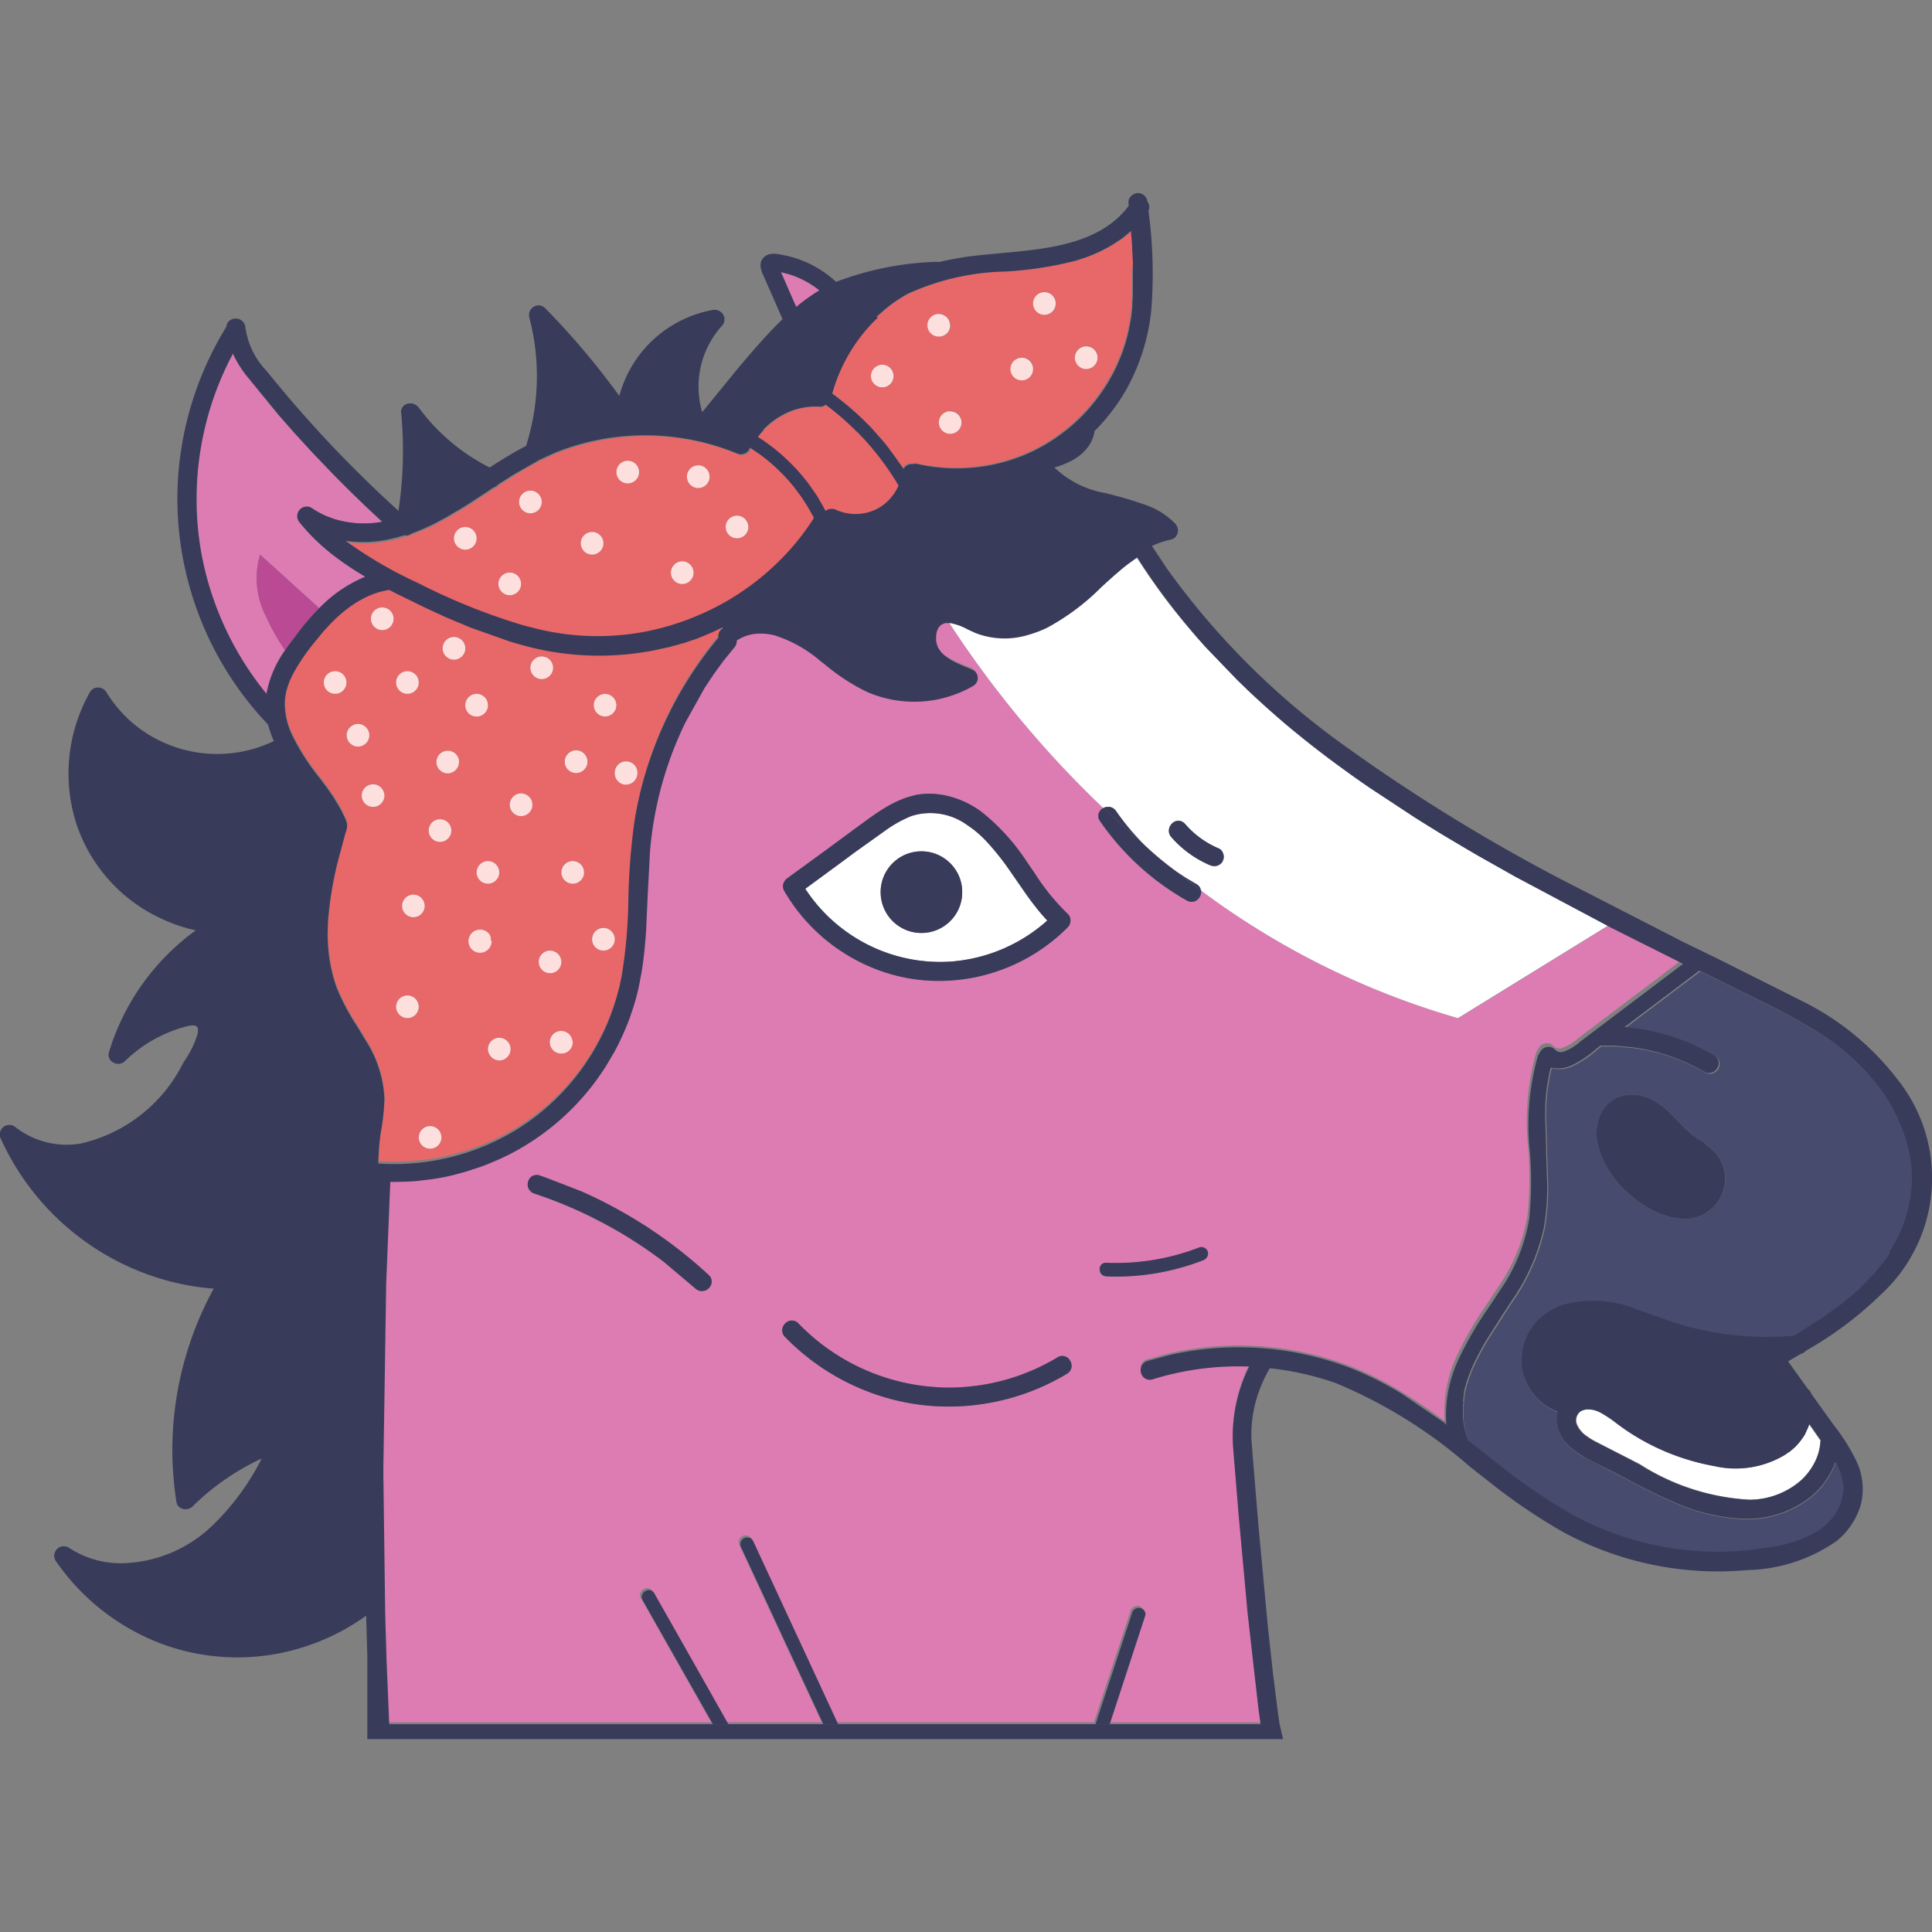
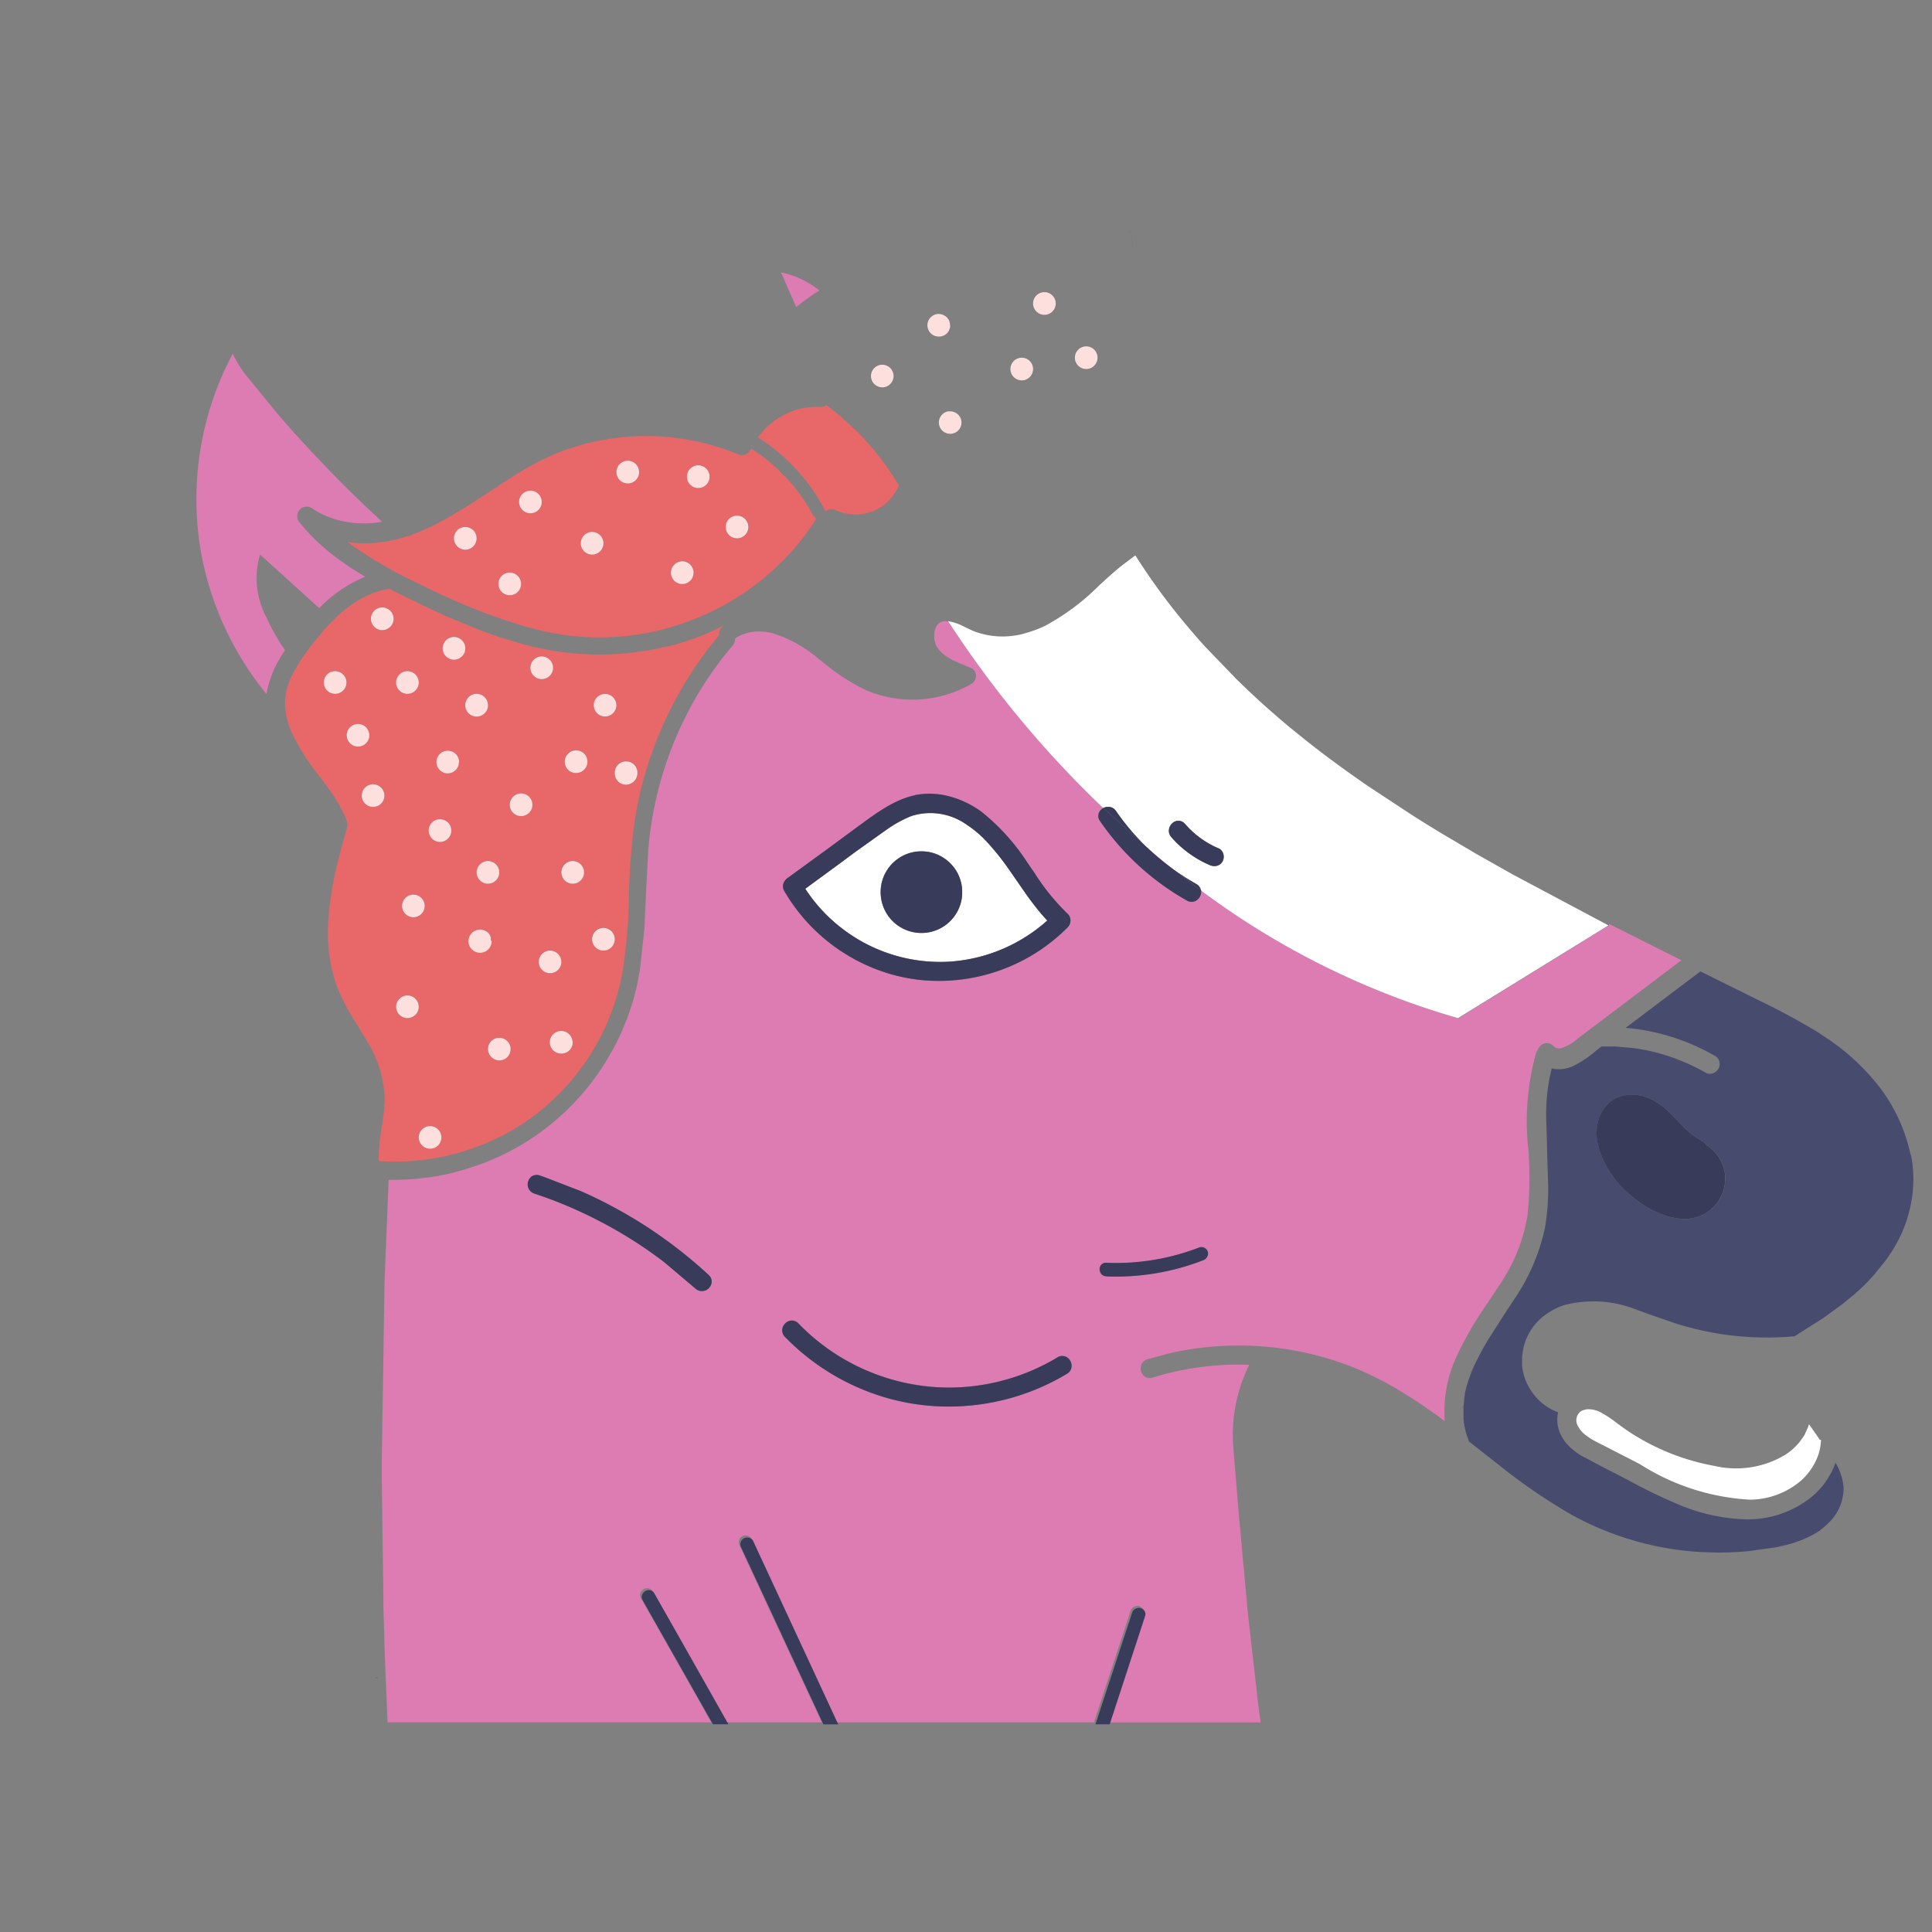
<svg xmlns="http://www.w3.org/2000/svg" xmlns:xlink="http://www.w3.org/1999/xlink" width="50" height="50">
  <rect width="100%" height="100%" fill="#808080" stroke="none" />
  <defs>
    <clipPath id="team">
      <path transform="translate(1621.977 3040.929)" fill="#fff" stroke="#707070" stroke-width="1" d="M0 0h50v50H0z" />
    </clipPath>
    <path id="B" d="M1632.814 3066.984c0 .162-.131.293-.293.293s-.293-.131-.293-.293.131-.293.293-.293.292.132.293.293z" />
    <path id="C" d="M1636.505 3065.822c0 .119-.071.226-.18.271s-.236.021-.32-.063-.109-.21-.064-.319.152-.181.271-.181c.161 0 .292.131.293.292z" />
    <path id="D" d="M1632.968 3064.374c0 .162-.131.293-.293.293s-.293-.131-.293-.293.131-.293.293-.293c.078 0 .152.031.207.086s.086.129.086.207z" />
    <path id="E" d="M1631.535 3059.958c0 .162-.131.293-.293.293s-.293-.131-.293-.293.131-.293.293-.293.292.131.293.293z" />
    <path id="F" d="M1644.81 3050.954c.162 0 .293-.131.293-.293s-.131-.293-.293-.293-.293.131-.293.293c0 .078.031.152.086.207s.129.086.207.086z" />
  </defs>
  <g transform="translate(-1621.977 -3040.929)" clipPath="url(#teams)">
    <g fill="#dc7cb2">
      <path d="M1663.61 3064.882l-3.894 2.4a20.66 20.66 0 0 1-6.657-3.308c.001.013.001.026 0 .039h0c-.001.091-.05.175-.128.222a.23.23 0 0 1-.119.034c-.042-.001-.084-.012-.121-.033a6.77 6.77 0 0 1-2.251-2.06c-.048-.065-.056-.152-.022-.225.024-.048.063-.087.11-.112a26.9 26.9 0 0 1-4.011-4.834c-.027-.003-.055-.003-.082 0a.16.16 0 0 0-.031 0c-.08.012-.151.06-.191.13a.44.44 0 0 0-.057.219v.01a.25.25 0 0 0 0 .048.1.1 0 0 0 0 .03.32.32 0 0 0 .007.062.44.44 0 0 0 .015.048c.006.016.005.028.009.037s.006.017.006.02a.55.55 0 0 0 .025.048c.005.009.01.017.016.025l.009.013c.003.006.007.011.012.016v.007l.05.059.031.031.012.012.013.012.009.007.007.007.029.023.019.015.013.01.021.012.021.013.012.009.01.007.015.009.03.019.07.04c.007.005.014.009.021.012h.006 0l.094.048h.006l.152.069h.006 0l.168.069a.12.12 0 0 1 .024.012.1.1 0 0 1 .021.012h.007.006.007l.028.025a.21.21 0 0 1 .024.028c.007.01.011.014.015.022s.009.014.012.022l.012.04a.23.23 0 0 1 .007.046v.021a.21.21 0 0 1-.028.106c-.01.019-.023.037-.039.052v.006a.11.11 0 0 1-.021.016.19.19 0 0 1-.028.019c-.842.485-1.864.54-2.753.15a5.2 5.2 0 0 1-1.064-.691l-.142-.11a3.36 3.36 0 0 0-1.177-.658 1.45 1.45 0 0 0-.36-.046 1.07 1.07 0 0 0-.62.18v.015c0 .042-.011.083-.031.119-.008.014-.018.028-.028.04l-.277.341-.261.356-.244.369a9.9 9.9 0 0 0-.481.867 9.35 9.35 0 0 0-.925 3.369l-.06 1.145-.04.886-.115 1.066-.054.289-.013.067-.018.077-.013.06-.045.18-.06.209-.1.3-.045.118a.26.26 0 0 1-.012.031l-.024.057c-.002.011-.006.021-.012.03s-.007.021-.012.03c-.005.016-.011.031-.019.046l-.057.131-.067.144-.034.072-.013.027-.096.186-.225.381a6.4 6.4 0 0 1-2.553 2.316l-.171.082-.347.149-.177.066-.359.118-.363.1q-.092.022-.183.04l-.161.031-.21.034-.372.043c-.046 0-.094.007-.14.01l-.107.007-.314.007h-.128l-.106 2.622-.073 4.723v.262l.046 3.521v.006q.016.57.033 1.137v.036l.072 1.732h8.377l-1.819-3.21c-.006-.012-.012-.024-.016-.037a.3.3 0 0 1-.007-.036c-.002-.019 0-.039.006-.057.018-.055.06-.1.115-.119.02-.009.041-.013.063-.013.033 0 .065.01.092.028.01.008.019.016.027.025s.016.02.022.031q.961 1.694 1.919 3.387h2.459l-.086-.183-2.041-4.391c-.046-.083-.018-.188.063-.238.063-.035.141-.032.2.01.009.006.018.015.024.024s.014.018.019.028q.288.621.576 1.241.818 1.754 1.633 3.509h6.657q.474-1.446.949-2.89c.018-.054.061-.097.116-.114s.114-.008.16.026l.012.009.022.021c.022.026.034.06.034.094a.2.2 0 0 1-.009.057l-.916 2.8h3.945l-.055-.393-.28-2.471-.232-2.538-.14-1.707c-.061-.739.082-1.481.411-2.146a7.48 7.48 0 0 0-2.5.331c-.079.026-.166.008-.228-.048-.067-.065-.095-.159-.074-.25.019-.084.082-.152.165-.176l.573-.155c1.574-.358 3.219-.236 4.723.35a8.5 8.5 0 0 1 1.29.651 13.41 13.41 0 0 1 1.11.755 3.4 3.4 0 0 1 .326-1.714c.22-.465.48-.911.776-1.332l.3-.454a4.51 4.51 0 0 0 .743-1.837 9.56 9.56 0 0 0 .019-1.7 6.62 6.62 0 0 1 .2-2.49.25.25 0 0 1 .042-.077c.028-.082.093-.145.176-.17a.23.23 0 0 1 .064-.009c.064 0 .125.028.168.076a.21.21 0 0 0 .2.057 1.24 1.24 0 0 0 .429-.249l.049-.039 2.635-1.991-1.874-.94zm-23.219 9.262a.24.24 0 0 1-.024.063c-.011.02-.024.039-.04.055s-.033.031-.052.043-.041.022-.063.028a.24.24 0 0 1-.072.012.23.23 0 0 1-.127-.039c-.014-.008-.027-.017-.039-.028l-.816-.691a11.51 11.51 0 0 0-1.42-.922l-.468-.244a11.21 11.21 0 0 0-1.466-.6c-.064-.021-.117-.066-.146-.127a.25.25 0 0 1-.01-.193.25.25 0 0 1 .116-.142h.006c.018-.008.036-.013.055-.016a.22.22 0 0 1 .119.009c.054.016.106.037.159.057l.9.347.593.279.575.311.419.253.287.188c.51.343.992.724 1.443 1.141.048.043.076.105.077.17a.2.2 0 0 1-.006.051zm1.9-10.427c.018-.024.039-.046.064-.063l1.056-.769.685-.506.165-.121.261-.189.124-.085.225-.144c.114-.07.232-.133.354-.188l.153-.063c.082-.03.165-.054.25-.073l.077-.018a1.78 1.78 0 0 1 .419-.025 2 2 0 0 1 .322.042 2.47 2.47 0 0 1 .932.425 5.54 5.54 0 0 1 1.195 1.327l.179.259a5.78 5.78 0 0 0 .852 1.05c.047.042.075.102.076.165.002.069-.024.136-.072.186a4.7 4.7 0 0 1-3.329 1.387 4.48 4.48 0 0 1-1.558-.276l-.08-.031-.081-.033-.063-.027h-.01q-.074-.031-.147-.067l-.092-.045-.051-.025-.054-.027-.167-.094-.025-.015-.066-.04h0l-.012-.007-.116-.074-.015-.009h-.006a.15.15 0 0 1-.025-.016l-.018-.013-.03-.019-.024-.016h0l-.018-.015c-.006-.005-.015-.008-.021-.013l-.082-.061-.016-.012h0l-.019-.015-.019-.015c-.012-.008-.023-.017-.033-.027l-.106-.085-.1-.086-.054-.048c-.02-.017-.039-.035-.057-.054h0l-.088-.083-.131-.137c-.015-.014-.02-.02-.024-.027-.037-.038-.065-.071-.092-.107-.01-.009-.019-.019-.027-.03l-.116-.143c-.006-.009-.013-.016-.019-.025h0l-.079-.109-.022-.03-.228-.354a.24.24 0 0 1 .019-.27zm7.418 12.563a.23.23 0 0 1-.118.2 5.94 5.94 0 0 1-3.062.849 5.82 5.82 0 0 1-1.673-.244c-.974-.293-1.858-.831-2.566-1.561-.045-.044-.07-.104-.07-.167 0-.022.003-.045.009-.066a.27.27 0 0 1 .07-.115.26.26 0 0 1 .116-.067c.082-.021.169.006.225.069a5.45 5.45 0 0 0 3.888 1.659h.016a5.47 5.47 0 0 0 2.8-.782c.055-.035.121-.045.184-.029s.116.058.147.115a.25.25 0 0 1 .037.131h0zm3.524-2.879c-.014.067-.062.122-.127.144a6.24 6.24 0 0 1-2.511.417c-.072-.002-.135-.049-.156-.118a.2.2 0 0 1-.01-.064h0c-.003-.045.014-.089.046-.12a.16.16 0 0 1 .121-.045 5.98 5.98 0 0 0 2.418-.4.14.14 0 0 1 .076-.006h0c.008.001.016.003.024.006h0a.1.1 0 0 1 .021.01l.024.016c.007.004.013.01.018.016s.013.014.018.022l.016.03a.1.1 0 0 1 .007.019.2.2 0 0 1 .007.049.1.1 0 0 1 0 .021zm-.83-9.932a6.31 6.31 0 0 1-.709-.581q.344.293.709.581z" />
    </g>
    <g fill="#fff">
      <path d="M1661.13 3063.562l-.048-.027-.9-.508-.964-.57-.256-.158q-.215-.132-.429-.268l-1.15-.757q-.387-.266-.772-.547-.579-.422-1.145-.885-.161-.13-.317-.264-.469-.4-.9-.809l-.285-.276-.809-.84q-.239-.264-.462-.532a16.4 16.4 0 0 1-1.332-1.817c-.03.019-.058.04-.086.061l-.32.243-.192.164-.183.164-.155.142c-.413.416-.885.768-1.4 1.047a3.02 3.02 0 0 1-.484.183 2.09 2.09 0 0 1-1.367-.046l-.2-.091a1.46 1.46 0 0 0-.46-.167 26.9 26.9 0 0 0 4.011 4.834c.014-.006.028-.012.043-.016a.14.14 0 0 1 .043-.01h.019c.022-.002.045-.002.067 0 .065.013.122.051.158.106a6.13 6.13 0 0 0 .831.971q.344.293.709.581l.265.177.273.162c.062.033.105.092.119.161 2.001 1.496 4.256 2.617 6.657 3.308l3.894-2.4-2.48-1.32zm-7.494-.384a.47.47 0 0 1-.021.048.24.24 0 0 1-.208.118.3.3 0 0 1-.118-.025c-.384-.164-.726-.413-1-.728-.045-.051-.067-.118-.06-.186s.04-.13.091-.174a.23.23 0 0 1 .155-.061c.066.001.129.031.171.082l.092.1c.221.228.486.409.778.533.028.012.052.029.072.052a.26.26 0 0 1 .046.082c.009.026.013.054.013.082a.28.28 0 0 1-.012.079z" />
      <path d="M1661.13 3063.563z" />
    </g>
    <g fill="#e86768">
-       <path d="M1651.316 3047.853c.001-.018.001-.021 0-.023v-.033a.16.16 0 0 0 0-.031v-.08c0-.026 0-.077-.006-.115 0-.07-.007-.139-.012-.207a.44.44 0 0 0 0-.045l-.034-.414h0l-.07.063-.075.063h0l-.089.069-.034.027h-.007 0q-.02.016-.045.031l-.045.03a.79.79 0 0 1-.074.048.76.76 0 0 1-.074.045l-.092.054-.18.094a.68.68 0 0 1-.067.031l-.168.073-.168.063a.34.34 0 0 1-.051.018l-.185.06a9.37 9.37 0 0 1-1.823.282 6.39 6.39 0 0 0-2.522.573 3.87 3.87 0 0 0-.573.384l-.244.213a4.31 4.31 0 0 0-1.181 1.969 7.66 7.66 0 0 1 1.031.907l.308.35h0l.027.031.015.018.006.007v.006l.012.013.009.012h0l.015.019.021.027.007.01.036.046.006.007v.006l.007.01h0 0 0 0l.045.058h0 0l.02.03.016.02c.01.015.01.022.017.025l.045.063.1.14.1.143c0-.007.012-.013.016-.021.018-.028.042-.052.071-.069.037-.022.079-.033.122-.033h.037c.041-.011.083-.011.124 0a4.62 4.62 0 0 0 2.279-.069 4.47 4.47 0 0 0 1.33-.636l.237-.177a4.61 4.61 0 0 0 .438-.4l.015-.015c.326-.344.599-.734.809-1.159q.036-.072.067-.143h0l.118-.29h0l.049-.146h0q.025-.074.045-.147h0l.021-.074.019-.073h0l.034-.149.03-.15.022-.131.016-.115.009-.058v-.036c0-.036.009-.071.012-.109v-.053h0v-.012a.15.15 0 0 0 0-.03c0-.018 0-.037.006-.057.001-.008.001-.017 0-.025 0-.037 0-.073.007-.11v-.055-.019-.036-.058-.08-.026c.001-.013.001-.027 0-.04v-.006c.001-.007.001-.015 0-.022h0v-.071-.042-.249zm-6.5 3.1c-.119 0-.225-.071-.271-.181a.29.29 0 0 1 .064-.319c.084-.083.21-.109.32-.063s.181.153.18.271c0 .079-.032.154-.088.209s-.132.085-.21.084zm1.172-1.607a.29.29 0 0 1 .432-.255.3.3 0 0 1 .088.069.28.28 0 0 1 .043.073c.003.007.005.014.006.021a.29.29 0 0 1 .018.092v.049a.26.26 0 0 1-.013.045c-.001.007-.003.014-.006.021-.046.109-.152.179-.27.179a.3.3 0 0 1-.293-.293zm.645 2.8c-.019.004-.039.006-.058.006a.29.29 0 0 1-.164-.049c-.031-.022-.058-.048-.08-.079s-.036-.068-.043-.106a.26.26 0 0 1-.006-.06.29.29 0 0 1 .076-.2.23.23 0 0 1 .054-.046.27.27 0 0 1 .1-.043c.02-.004.04-.006.06-.006.029 0 .058.004.086.012a.34.34 0 0 1 .077.037c.031.021.058.048.079.079s.036.068.043.106c.004.019.006.039.006.058a.29.29 0 0 1-.234.287zm2-1.464c-.054.056-.129.087-.207.086s-.152-.031-.207-.086-.086-.129-.086-.206c0-.162.131-.294.293-.294s.294.131.294.294c-.001.079-.035.153-.093.206zm.38-1.609c-.162 0-.293-.131-.293-.293s.131-.293.293-.293.293.131.293.293a.29.29 0 0 1-.088.213c-.058.056-.135.086-.214.084zm1.075 1.4c-.119 0-.227-.071-.272-.181s-.021-.237.064-.321.211-.109.321-.064.181.153.181.272c.002.08-.029.158-.085.215a.29.29 0 0 1-.214.087zm-6.755 3.685h0z" />
      <path d="M1645.232 3053.507a1.24 1.24 0 0 1-.478.559 1.1 1.1 0 0 1-.131.07 1.23 1.23 0 0 1-1.007 0 .26.26 0 0 0-.259.018h0-.019l-.089-.162-.092-.156v-.006q-.047-.076-.1-.152l-.106-.152-.079-.107-.013-.016-.018-.024-.089-.109a.35.35 0 0 0-.024-.03l-.013-.015-.094-.107h0a.49.49 0 0 0-.036-.04c-.005-.006-.01-.011-.016-.016l-.085-.089-.082-.082-.125-.118a.9.9 0 0 0-.07-.063c-.005-.006-.01-.011-.016-.015l-.149-.125c-.015-.01-.015-.01-.021-.016l-.075-.058-.116-.086-.1-.071-.139-.091a2.38 2.38 0 0 1 .156-.188 1.88 1.88 0 0 1 .515-.39l.048-.028c.069-.033.14-.063.213-.088a1.73 1.73 0 0 1 .682-.091c.056.003.112-.016.156-.051.284.21.551.442.8.693h.006c.417.42.78.891 1.081 1.4z" />
    </g>
    <path d="M1629.72 3054.137c-.072.095-.067.227.013.316a5.18 5.18 0 0 0 .849.831 7.77 7.77 0 0 0 .615.43l.231.141a3.52 3.52 0 0 0-1.189.813l-1.531-1.387c-.162.543-.102 1.129.167 1.628l.074.161a5.45 5.45 0 0 0 .405.688 2.8 2.8 0 0 0-.481 1.131c-.724-.884-1.251-1.912-1.548-3.016-.177-.661-.266-1.342-.265-2.026a8 8 0 0 1 .941-3.766 3.02 3.02 0 0 0 .319.529l.849 1.04h0q.221.257.448.509l.459.5.471.492.216.22.262.261.411.4.43.4c-.408.075-.827.052-1.224-.067h-.007l-.18-.067c-.054-.021-.107-.045-.158-.072l-.016-.007c-.082-.042-.162-.089-.238-.141l-.04-.021c-.102-.04-.218-.007-.284.08z" fill="#dc7cb2" />
    <g fill="#fff">
      <path d="M1645.565 3062.048a3.18 3.18 0 0 0-.694.39l-.76.542-.417.309-.875.642a4.18 4.18 0 0 0 3.725 1.886 4.21 4.21 0 0 0 2.538-1.065c-.109-.115-.212-.236-.309-.362q-.148-.19-.285-.386l-.155-.224-.215-.31c-.193-.283-.408-.55-.642-.8a2.73 2.73 0 0 0-.468-.39 1.62 1.62 0 0 0-1.444-.232zm1.313 2.027c-.031.571-.512 1.013-1.083.998s-1.027-.484-1.027-1.056.455-1.04 1.027-1.056 1.052.427 1.083.998v.058.059zm22.226 14.11a1.34 1.34 0 0 1-.139.563 1.63 1.63 0 0 1-.378.5c-.369.315-.838.49-1.324.492a5.88 5.88 0 0 1-2.844-.918l-.3-.155-.255-.13-.551-.283a1.89 1.89 0 0 1-.32-.2.63.63 0 0 1-.085-.082.59.59 0 0 1-.088-.128c-.085-.129-.053-.303.073-.393a.41.41 0 0 1 .2-.051.7.7 0 0 1 .307.079 2.98 2.98 0 0 1 .432.288l.217.156c.691.474 1.475.795 2.3.944a2.47 2.47 0 0 0 1.828-.287l.1-.069c.034-.024.082-.067.119-.1a1.15 1.15 0 0 0 .085-.085l.064-.073.007-.01a.24.24 0 0 0 .03-.039h0l.055-.077a1 1 0 0 0 .058-.094v-.009l.013-.028.016-.034.01-.019c.006-.021.013-.03.016-.037l.016-.036c.009-.031.019-.055.028-.08l.085.119.2.288z" />
    </g>
    <g fill="#e86768">
      <path d="M1635.176 3057.535zm5.503-.402h0l.009.009-.007-.009z" />
    </g>
    <path d="M1643.183 3048.447c-.21.128-.411.271-.6.429l-.228-.518-.139-.317-.031-.066.2.052c.152.045.299.106.438.182.127.069.247.148.36.238z" fill="#dc7cb2" />
    <g fill="#bb4a94">
-       <path d="M1630.24 3056.669a5.88 5.88 0 0 0-.426.474l-.347.456q-.056.076-.112.161a5.45 5.45 0 0 1-.405-.688l-.074-.161c-.269-.499-.329-1.085-.167-1.628l1.531 1.387z" />
      <path d="M1628.712 3055.282h0l1.531 1.387z" />
    </g>
    <path d="M1642.112 3047.78v.007h0z" fill="#393b5a" />
    <g fill="#474b6e">
      <path d="M1659.84 3077.347v.033c0-.034 0-.07.006-.1-.006.024-.006.043-.006.067zm.046-.358v.028-.039z" />
      <path d="M1671.42 3070.805a4.33 4.33 0 0 0-.965-1.942q-.125-.15-.264-.29l-.141-.14-.149-.136a6.21 6.21 0 0 0-.573-.451q-.15-.1-.3-.2c-.518-.314-1.052-.601-1.6-.861l-.2-.1-.858-.424a.26.26 0 0 0-.028-.015l-.359-.177-1.933 1.46c.815.071 1.605.319 2.313.728.017.01.034.022.048.036s.027.028.037.045c.042.073.045.163.008.238s-.11.128-.194.14c-.024.004-.05.004-.074 0s-.049-.015-.072-.028a5.13 5.13 0 0 0-.645-.311 5 5 0 0 0-1.244-.326l-.456-.04h-.349l-.134.106c-.186.164-.394.302-.617.41-.097.042-.2.066-.305.073h-.1a.78.78 0 0 1-.13-.021 4.87 4.87 0 0 0-.144 1.281l.024.786v.072l.028.91a6.06 6.06 0 0 1-.088 1.1c-.15.675-.431 1.314-.827 1.881l-.216.329-.43.673-.091.155-.086.155-.122.237-.037.08-.134.32h0l-.028.08-.033.1h0l-.025.089-.037.156v.024c0 .02-.007.051-.01.07 0 .04-.007.062-.009.085l-.013.118c-.003.039 0 .048-.006.072h0v.109a.25.25 0 0 0 0 .033v.08c-.001.009-.001.018 0 .027v.027c0 .036.006.07.01.106l.016.106a1.97 1.97 0 0 0 .066.252l.033.091c.006.015.01.032.012.048l.012.009.352.276.447.352a14.85 14.85 0 0 0 1.86 1.269 7.87 7.87 0 0 0 2.209.812 7.98 7.98 0 0 0 1.113.146l.374.013c.3.004.601-.009.9-.039l.655-.092a4.37 4.37 0 0 0 .487-.119l.231-.083.134-.06.067-.033c.01-.005.02-.01.03-.016l.067-.037.028-.016.018-.01h0l.01-.006.009-.006h0l.008-.006h0l.012-.007c.022-.013.043-.028.064-.043l.1-.079a1.91 1.91 0 0 0 .159-.15c.218-.222.344-.519.353-.83v-.072a1.53 1.53 0 0 0-.207-.618c-.038.106-.085.209-.141.307l-.055.091a1.88 1.88 0 0 1-.127.182 2.21 2.21 0 0 1-.284.293c-.49.399-1.108.608-1.74.59a4.84 4.84 0 0 1-1.385-.256l-.189-.068a14.14 14.14 0 0 1-1.464-.7l-.368-.191-.229-.115-.581-.308a1.65 1.65 0 0 1-.359-.28q-.036-.038-.067-.076c-.04-.051-.076-.106-.106-.164-.015-.028-.028-.057-.04-.086-.044-.106-.067-.22-.067-.335 0-.064.007-.127.022-.189l-.1-.043c-.034-.015-.068-.032-.1-.051l-.024-.013a.82.82 0 0 1-.07-.043l-.067-.048-.06-.049c-.021-.016-.042-.036-.061-.054a1.19 1.19 0 0 1-.131-.143c-.014-.014-.026-.03-.037-.046l-.046-.066a.32.32 0 0 1-.024-.037.6.6 0 0 1-.039-.066c-.028-.049-.053-.1-.074-.153l-.033-.085-.013-.043a.46.46 0 0 1-.018-.066c0-.01-.006-.021-.009-.033l-.016-.088-.01-.08c-.001-.013-.001-.026 0-.039v-.1-.063c0-.021 0-.046.006-.07a1.44 1.44 0 0 1 .413-.888c.039-.04.081-.078.124-.113s.091-.07.139-.1c.122-.08.254-.144.392-.191a2.99 2.99 0 0 1 1.9.119l.429.153.6.207a8.1 8.1 0 0 0 1.034.247c.664.111 1.339.136 2.009.076l.034-.019.706-.448.049-.034.457-.334.308-.253.113-.1c.142-.13.273-.267.4-.408l.283-.352.03-.037.107-.159a3.49 3.49 0 0 0 .593-1.911c0-.214-.021-.428-.063-.638zm-5.139 1.4a1.03 1.03 0 0 1-.71.27c-.189-.003-.375-.039-.551-.107a2.6 2.6 0 0 1-.545-.277l-.04-.027-.048-.037a3.22 3.22 0 0 1-.31-.253.26.26 0 0 0-.021-.019c-.313-.291-.548-.655-.685-1.059l-.042-.161c-.051-.22-.04-.449.031-.663.04-.119.104-.23.186-.325a.82.82 0 0 1 .387-.247c.093-.028.19-.041.287-.04a1.1 1.1 0 0 1 .274.036 1.17 1.17 0 0 1 .1.033 1.05 1.05 0 0 1 .156.066c.154.084.296.189.42.313l.094.092.091.094.039.04.15.156c.044.05.118.113.179.164a1.55 1.55 0 0 0 .223.158l.069.04.012.009c.042.02.077.053.1.094.075.047.144.102.206.165a1.04 1.04 0 0 1 .156.206 1 1 0 0 1 .122.323c.063.354-.06.716-.326.958z" />
      <path d="M1668.917 3080.624l-.043.025-.024.012.067-.037zm.05-.028h0 0zm.116-.078l-.048.034h-.007c.013-.013.034-.028.055-.043zm-7.038-5.634z" />
-       <path d="M1662.045 3074.885h0z" />
    </g>
    <g fill="#e86768">
      <path d="M1640.695 3057.155l-.009-.013-.009-.009-.244.118h0l-.25.109-.132.051-.125.048h-.009l-.176.061-.076.027h-.012l-.124.04-.126.034-.136.034h-.019l-.112.028h-.013l-.119.027-.025.006-.112.024h-.01l-.119.024h-.028l-.119.021a7.38 7.38 0 0 1-3.124-.2l-.287-.083a11.41 11.41 0 0 1-1.005-.356l-.667-.279-.533-.247-.691-.338-.231-.118-.183.039c-.124.032-.245.074-.362.127a2.79 2.79 0 0 0-.442.255 3.6 3.6 0 0 0-.43.359l-.143.146-.143.155-.283.347a5.13 5.13 0 0 0-.508.766 1.94 1.94 0 0 0-.152.384c-.034.12-.052.244-.054.368a1.92 1.92 0 0 0 .18.792 5.83 5.83 0 0 0 .733 1.145l.192.258.139.2a3.83 3.83 0 0 1 .213.353l.079.167.018.039a.5.5 0 0 1 .061.2.64.64 0 0 1-.042.194l-.018.061-.122.454a9.2 9.2 0 0 0-.317 1.811l-.006.264c-.005.447.063.892.2 1.317l.039.11c.141.343.315.671.52.979l.232.384a3.03 3.03 0 0 1 .478 1.5 5.55 5.55 0 0 1-.077.773 5.17 5.17 0 0 0-.076.757v.109l.228.013a6.08 6.08 0 0 0 3.35-.886 5.96 5.96 0 0 0 2.182-2.383l.091-.186h0l.013-.028.07-.161h0c.005-.011.01-.022.013-.033l.064-.161.085-.24a.26.26 0 0 0 .01-.031l.06-.192.018-.066.051-.189c0-.018.009-.036.012-.054l.052-.243a13.16 13.16 0 0 0 .174-1.984c.012-.667.063-1.333.153-1.994a9.53 9.53 0 0 1 .439-1.735 9.89 9.89 0 0 1 1.741-3.054c-.001-.014-.001-.029 0-.043.001-.067.032-.131.085-.173l.034-.027zm-3.343 1.964a.28.28 0 0 1 .043-.1c.021-.031.048-.058.079-.079a.29.29 0 0 1 .165-.051c.162 0 .293.131.293.294s-.131.293-.293.293a.3.3 0 0 1-.165-.051c-.031-.021-.058-.048-.079-.079a.29.29 0 0 1-.043-.106c-.004-.019-.006-.038-.006-.058a.26.26 0 0 1 .006-.06zm-2.452 4.387c0 .078-.031.152-.086.207s-.129.086-.207.086c-.039 0-.077-.007-.113-.022a.3.3 0 0 1-.156-.156.34.34 0 0 1-.018-.055c-.004-.02-.006-.04-.006-.06s.002-.039.006-.058a.3.3 0 0 1 .174-.212c.036-.016.074-.024.113-.024.162.001.292.131.293.293zm-1.93.868c0 .162-.131.293-.293.293s-.293-.131-.293-.293.131-.293.293-.293.29.132.29.293zm-.447-6.076c.162 0 .293.131.293.293s-.131.293-.293.293-.293-.131-.293-.293.13-.29.29-.292zm-1.871.587c-.162 0-.293-.131-.293-.293s.131-.293.293-.293.293.131.293.293c0 .078-.03.153-.085.208s-.13.086-.208.086zm.293 1.072c0-.162.131-.293.293-.293s.293.131.293.293-.131.293-.293.293c-.078.001-.153-.03-.208-.085s-.087-.129-.087-.207zm.688 1.852c-.162 0-.293-.131-.293-.293s.131-.293.293-.293.293.131.293.293c0 .078-.031.153-.086.209s-.131.086-.209.085zm.238-4.573c-.162 0-.293-.131-.293-.293s.131-.293.293-.293.293.131.293.293c0 .078-.031.153-.086.208s-.13.086-.209.086zm.651 10.041c-.162 0-.293-.131-.293-.293s.131-.293.293-.293.293.131.293.293c0 .078-.031.153-.086.208s-.13.086-.209.086zm.585 3.375c-.162 0-.293-.131-.293-.293s.131-.293.293-.293.293.131.293.293c0 .078-.031.153-.086.208s-.13.086-.208.086zm.259-7.935c-.119 0-.226-.071-.271-.18s-.021-.236.063-.32.21-.109.319-.064.181.152.181.271c0 .078-.03.153-.085.208s-.13.086-.208.086zm.439-1.905c-.021.031-.048.058-.079.079a.29.29 0 0 1-.106.045c-.019.004-.039.006-.058.006a.26.26 0 0 1-.06-.006c-.036-.008-.07-.023-.1-.045a.31.31 0 0 1-.08-.079c-.082-.122-.06-.286.05-.383s.276-.097.386 0 .132.261.05.383zm-.079-2.817c-.161-.001-.292-.132-.293-.293s.131-.294.293-.294.293.131.293.294c.001.078-.03.153-.086.207s-.13.087-.209.087zm.293 1.187a.29.29 0 0 1 .049-.164c.021-.031.048-.058.079-.079a.29.29 0 0 1 .106-.045c.019-.004.039-.006.058-.006a.28.28 0 0 1 .164.051.31.31 0 0 1 .08.079.29.29 0 0 1 .049.164.26.26 0 0 1-.006.06c-.008.036-.023.07-.043.1a.31.31 0 0 1-.08.079c-.09.061-.206.067-.301.016s-.155-.151-.155-.259zm.5 6.369a.3.3 0 0 1-.115.022c-.162 0-.293-.131-.293-.294s.131-.293.293-.293a.3.3 0 0 1 .115.024c.013.005.025.012.037.019s.024.015.034.025a.28.28 0 0 1 .031.028c.01.011.019.024.027.037h0c.005.008.009.016.013.025v.007c.006.013.011.026.015.039v.022.018a.24.24 0 0 1 0 .033.3.3 0 0 1-.179.271zm.375 2.821a.3.3 0 0 1-.293-.293c0-.078.031-.152.086-.207s.129-.087.207-.086c.162 0 .293.131.293.294s-.131.293-.293.293zm.851-6.55a.29.29 0 0 1-.043.1c-.021.031-.048.058-.079.079a.3.3 0 0 1-.164.051c-.162 0-.293-.131-.293-.294s.131-.293.293-.293c.059 0 .116.018.164.051.031.021.058.048.079.079a.29.29 0 0 1 .043.1.26.26 0 0 1 .006.06.27.27 0 0 1-.006.06zm-.045-3.612c0-.162.131-.293.293-.293s.293.131.293.293-.131.293-.293.293-.289-.131-.29-.291zm.216 7.61c0-.119.071-.225.181-.271s.236-.02.319.064.109.21.063.32-.153.181-.271.18c-.16-.002-.288-.131-.289-.291zm.873 2.139c-.007.038-.022.074-.045.106a.25.25 0 0 1-.045.052c-.055.05-.126.077-.2.076a.29.29 0 0 1-.2-.076.26.26 0 0 1-.046-.052.32.32 0 0 1-.045-.106c-.008-.039-.008-.079 0-.118.029-.136.149-.233.288-.233s.259.097.287.233a.26.26 0 0 1 .006.06c.004.021.005.043.003.065zm.006-4.162c-.162 0-.293-.131-.293-.293s.131-.293.293-.293.293.131.293.293c.001.078-.029.153-.084.208s-.129.087-.206.088zm.375-3.1c-.009.036-.024.069-.045.1s-.048.058-.079.079a.3.3 0 0 1-.164.051c-.078 0-.152-.031-.207-.086s-.086-.129-.086-.207a.28.28 0 0 1 .051-.164.3.3 0 0 1 .183-.124c.02-.004.04-.006.06-.006a.3.3 0 0 1 .164.051c.031.021.058.048.079.079.033.048.051.105.051.164.001.023-.001.047-.004.07zm.42 4.826c-.162 0-.293-.131-.293-.293s.131-.293.293-.293.293.131.293.293c.002.078-.028.154-.082.21s-.129.089-.207.09zm.792-4.381a.29.29 0 0 1-.207.086c-.077 0-.152-.031-.206-.086a.29.29 0 0 1-.086-.207c-.006-.109.048-.212.141-.268s.21-.056.303 0 .147.159.141.268a.29.29 0 0 1-.082.215z" />
      <path d="M1643.028 3054.279l-.013-.025-.039-.071c0-.007-.007-.015-.012-.021l-.074-.125-.013-.022-.073-.113c-.01-.018-.022-.034-.034-.052h0q-.054-.08-.112-.156l-.055-.073-.057-.071v-.006l-.124-.146-.015-.018-.049-.052c-.007-.009-.014-.017-.022-.025l-.015-.016h0l-.167-.17a4.79 4.79 0 0 0-.48-.405l-.259-.176c-.009.014-.017.028-.024.043a.22.22 0 0 1-.088.092c-.016.009-.032.016-.049.022s-.026.007-.04.01a.2.2 0 0 1-.115-.01 6.26 6.26 0 0 0-4.725-.031l-.4.183h0c-.246.124-.481.261-.7.4l-.38.243c-.016.018-.035.034-.055.048s-.043.024-.066.031l-.14.094-.366.24-.261.167-.462.273-.249.134-.01.006c-.203.104-.412.196-.627.274-.016.013-.034.024-.054.031-.031.016-.065.024-.1.024-.156.05-.314.09-.474.122-.2.038-.403.058-.606.058-.152 0-.304-.011-.454-.033a11.08 11.08 0 0 0 1.893 1.1c.876.448 1.792.815 2.735 1.095l.359.091a6.6 6.6 0 0 0 2.857.049 6.88 6.88 0 0 0 1.983-.749c.607-.346 1.157-.784 1.628-1.3a6.4 6.4 0 0 0 .67-.876l-.04-.076zm-9.009.874c-.119 0-.226-.071-.272-.18s-.021-.236.063-.32.21-.109.32-.063.181.153.18.272c-.003.159-.133.287-.292.288zm1.15 1.181c-.162 0-.293-.131-.293-.293s.131-.293.293-.293.293.131.293.293c0 .078-.031.152-.086.207s-.129.086-.207.086zm.535-2.12c-.162 0-.293-.131-.293-.293s.131-.293.293-.293.293.131.293.293-.131.293-.293.294zm1.6 1.068c-.162 0-.293-.131-.293-.293s.131-.293.293-.293.293.131.293.293c0 .079-.031.154-.087.209s-.132.086-.21.085zm1.129-1.929c-.084.084-.21.109-.319.063s-.181-.152-.181-.27c0-.162.131-.293.293-.293s.293.131.293.293a.29.29 0 0 1-.091.203zm1.488 2.441c-.003.016-.007.031-.012.046l-.007.021c-.01.026-.025.05-.043.071-.055.068-.138.107-.226.107-.109.001-.209-.06-.26-.156s-.043-.213.019-.303a.29.29 0 0 1 .438-.051c.03.028.054.062.07.1s.026.079.027.121c-.002.015-.005.03-.01.045zm.337-2.322c-.084.084-.21.109-.319.063s-.181-.152-.181-.27c0-.162.131-.294.293-.294s.294.131.294.294a.29.29 0 0 1-.091.208zm.8 1.388c-.162 0-.293-.131-.293-.293s.131-.293.293-.293.293.131.293.293c0 .079-.032.155-.088.21s-.133.086-.212.084z" />
    </g>
    <g fill="#393b5a">
      <path d="M1644.098 3062.38l-.686.506-1.056.769c-.025.017-.047.038-.064.063-.063.077-.071.185-.019.27.553.948 1.42 1.673 2.45 2.052a4.48 4.48 0 0 0 1.557.275 4.7 4.7 0 0 0 3.33-1.387c.048-.05.074-.117.071-.186a.23.23 0 0 0-.075-.166c-.325-.315-.611-.668-.852-1.051l-.179-.258a5.52 5.52 0 0 0-1.194-1.327c-.278-.206-.596-.351-.933-.425a2.07 2.07 0 0 0-.321-.042c-.14-.008-.281.001-.419.025-.026 0-.051.013-.077.018a2 2 0 0 0-.25.074q-.078.028-.153.062c-.122.055-.241.118-.356.188q-.114.069-.224.144l-.124.086-.26.188-.165.121zm.77.058a3.18 3.18 0 0 1 .694-.39 1.62 1.62 0 0 1 1.444.232 2.78 2.78 0 0 1 .468.39 6.58 6.58 0 0 1 .642.8l.215.31.155.224q.137.2.285.386a4.62 4.62 0 0 0 .309.362 4.21 4.21 0 0 1-2.538 1.065c-.993.057-1.972-.245-2.761-.85h0c-.379-.287-.705-.638-.964-1.037l.875-.642h0l.417-.309.76-.542z" />
      <path d="M1646.128 3061.474a1.84 1.84 0 0 0-.419.025c-.026 0-.051.013-.077.018l.077-.018a1.84 1.84 0 0 1 .419-.025zm-1.402 4.566a4.5 4.5 0 0 0 1.558.275h0a4.5 4.5 0 0 1-1.558-.275c-1.03-.379-1.897-1.104-2.45-2.052-.052-.085-.044-.193.019-.27a.24.24 0 0 1 .064-.063l1.056-.769.686-.506.165-.121.26-.188-.26.188-.165.121-.686.506-1.056.769a.24.24 0 0 0-.064.063c-.063.077-.071.185-.019.27.553.948 1.42 1.673 2.45 2.052zm3.608-2.259l.155.224-.155-.224-.215-.31a6.57 6.57 0 0 0-.642-.8 6.58 6.58 0 0 1 .642.8l.215.31zm-1.789 2.037c-.993.057-1.972-.245-2.761-.85h0c.789.605 1.768.907 2.761.85a4.21 4.21 0 0 0 2.538-1.065 4.62 4.62 0 0 1-.309-.362 4.62 4.62 0 0 0 .309.362 4.21 4.21 0 0 1-2.538 1.065zm.333-1.858c-.031-.571-.512-1.013-1.083-.998s-1.027.484-1.027 1.056.455 1.04 1.027 1.056 1.052-.427 1.083-.998v-.058-.058z" />
      <path d="M1645.825 3065.074c.561 0 1.024-.44 1.053-1-.03.56-.492.999-1.053 1zm1.053-1.114c-.029-.56-.492-1-1.053-1 .561.001 1.023.44 1.053 1z" />
      <path d="M1645.825 3062.962c-.542 0-.996.409-1.051.948a1.06 1.06 0 0 1 1.051-.948zm-1.051 1.163c.055.539.509.948 1.051.948a1.06 1.06 0 0 1-1.051-.948zm-13.746-10.487l.411.4-.411-.4zm20.156-6.673l.07-.061h0zm.128 1.446v.043-.048zm17.429 29.541l.01-.019c.006-.021.013-.03.016-.037l-.027.057zm-.03.057l.013-.022.016-.034-.03.057zm.253 2.587h0 0zm.03-.019l-.007.006zm-2.631-14.319h0z" />
      <path d="M1651.311 3048.454v.031-.016z" />
      <path d="M1651.314 3048.331v.076.048-.043-.081zm-.025-1.024v.01l-.034-.414-.07.061.07-.063h0l.025.293.009.113zm-5.933 5.775zm24.694 15.35l-.149-.136a6.21 6.21 0 0 0-.573-.451 5.96 5.96 0 0 1 .573.45l.149.137zm-1.133 12.192l-.043.025-.024.012.067-.037zm.083-.049l-.005.001zm.083-.057l-.048.034h-.007c.013-.013.034-.028.055-.043zm-7.714-4.531h0zm-18.26-20.839h0zm16.758 21.917v.007.019-.027zm.015-.076v.028c0 .005 0 .022-.007.033l.009-.049zm6.558-8.654zm-.261.374h0zm-6.188 9.528zm-.151-.961c0 .034 0 .07-.006.1v-.033c.006-.02.006-.043.006-.067z" />
-       <path d="M1659.85 3077.185c0 .03-.006.06-.009.091v-.058z" />
      <path d="M1659.885 3076.979v.024c0 .02-.007.051-.01.07 0 .04-.007.062-.009.085v.027c0-.016 0-.031.006-.048a.45.45 0 0 1 .006-.045v-.027l.009-.064-.002-.022zm.257-.748l-.134.32c.039-.109.084-.216.134-.32zm6.298-7.896h0zm-6.449 9.902zm-19.304-21.095l-.009-.009h0zm5.75.738l-.016-.013zm.084-.874c-.027-.003-.055-.003-.082 0 .011-.001.023-.001.034 0s.032-.001.048 0zm-8.078 9.744l-.06.209-.1.3.1-.3.06-.209zm3.954-11.519h0zm-6.825 1.906h0z" />
      <path d="M1642.397 3055.231zm-6.825 1.906h0zm6.825-1.906z" />
      <path d="M1642.397 3055.231h0zm-.607 1.603h-.006.064z" />
      <path d="M1642.398 3055.231zm18.972 20.756zm-14.007-19.186h0z" />
      <path d="M1647.363 3056.801h0zm1.182.508h0z" />
-       <path d="M1671.055 3068.825a7.05 7.05 0 0 0-2.364-1.951l-2.227-1.117-.909-.442-3.118-1.6c-2.035-1.059-3.989-2.269-5.845-3.618a19.83 19.83 0 0 1-4.428-4.472l-.375-.566a2.25 2.25 0 0 1 .489-.165c.08-.016.145-.075.17-.153.029-.089.009-.186-.052-.256a1.96 1.96 0 0 0-.807-.5 9.38 9.38 0 0 0-.931-.276l-.064-.018a2.51 2.51 0 0 1-1.329-.664c.614-.173.971-.5 1.04-.943.319-.319.594-.679.818-1.071a5.29 5.29 0 0 0 .651-2.084 12 12 0 0 0-.076-2.549c.038-.077.027-.169-.027-.235-.014-.124-.118-.218-.243-.219-.072.002-.14.034-.188.088-.043.046-.064.108-.058.17l.007.07c-.742.994-2.1 1.117-3.3 1.226l-.466.045a8.13 8.13 0 0 0-1.15.188c-.028-.008-.057-.01-.086-.007a7.93 7.93 0 0 0-2.572.518 2.79 2.79 0 0 0-1.36-.693c-.164-.031-.362-.077-.5.049-.185.17-.058.395.022.578q.228.516.453 1.032c-.392.375-.746.792-1.095 1.2l-.051.061-.934 1.145a2.35 2.35 0 0 1 .508-2.233.24.24 0 0 0 .039-.285c-.052-.093-.164-.148-.273-.127a3.07 3.07 0 0 0-2.419 2.224 19.89 19.89 0 0 0-1.919-2.27c-.076-.079-.197-.095-.292-.039a.25.25 0 0 0-.119.277 5.97 5.97 0 0 1-.083 3.325c-.286.15-.588.329-.943.56a5.16 5.16 0 0 1-1.837-1.554.28.28 0 0 0-.314-.089c-.095.035-.153.131-.139.231.08.844.057 1.694-.07 2.532-1.23-1.113-2.369-2.321-3.407-3.614a2.02 2.02 0 0 1-.553-1.123.25.25 0 0 0-.081-.173c-.049-.045-.114-.068-.18-.064-.12-.002-.221.089-.231.209-.781 1.266-1.217 2.714-1.266 4.2-.064 2.262.779 4.456 2.34 6.094a3.75 3.75 0 0 0 .153.431 3.39 3.39 0 0 1-3.627-.444 3.41 3.41 0 0 1-.709-.824.25.25 0 0 0-.217-.118c-.086 0-.165.046-.207.121a4.28 4.28 0 0 0-.363 3.368c.345 1.07 1.11 1.954 2.12 2.449.312.155.642.272.982.346-.787.571-1.426 1.322-1.863 2.191a6.15 6.15 0 0 0-.381.956.23.23 0 0 0 .106.273c.096.054.218.047.3-.03a3.57 3.57 0 0 1 1.583-.9c.071-.018.219-.055.282 0 .045.04.033.136.015.209a2.44 2.44 0 0 1-.316.652l-.061.1a3.94 3.94 0 0 1-2.653 2.069 2.16 2.16 0 0 1-1.67-.42c-.088-.08-.221-.086-.316-.013s-.124.202-.07.308a6.66 6.66 0 0 0 4.171 3.632 6.36 6.36 0 0 0 1.338.246c-.7 1.279-1.068 2.713-1.071 4.171a8.98 8.98 0 0 0 .106 1.35.22.22 0 0 0 .152.174.26.26 0 0 0 .262-.055 6.34 6.34 0 0 1 1.793-1.244c-.321.64-.747 1.221-1.26 1.719a3.48 3.48 0 0 1-2.356.992h-.034a2.44 2.44 0 0 1-1.345-.405c-.097-.058-.222-.043-.302.038s-.095.205-.036.302a5.81 5.81 0 0 0 2.845 2.187 5.64 5.64 0 0 0 3.684.01 5.71 5.71 0 0 0 1.507-.775l.03 1.046v2.148h23.7l-.089-.38-.036-.24-.137-1.081-.136-1.253-.238-2.555-.152-1.837-.009-.121-.021-.264a3.32 3.32 0 0 1 .29-1.507 3.91 3.91 0 0 1 .183-.36 7.55 7.55 0 0 1 1.7.381 12.54 12.54 0 0 1 3.486 2.172l.432.338c.613.494 1.264.94 1.947 1.333a8.39 8.39 0 0 0 4.79 1 4.19 4.19 0 0 0 2.318-.755 1.9 1.9 0 0 0 .624-.94 1.68 1.68 0 0 0-.131-1.16 5.12 5.12 0 0 0-.557-.882l-.128-.176-.466-.651c-.014-.048-.044-.09-.085-.119l-.515-.719.057-.034.258-.153c.055-.012.104-.042.14-.085a9.4 9.4 0 0 0 1.939-1.451 4.09 4.09 0 0 0 .407-5.611zm-26.395-19.7l.244-.213a3.87 3.87 0 0 1 .573-.384 6.39 6.39 0 0 1 2.522-.573 9.37 9.37 0 0 0 1.823-.282l.185-.06a.34.34 0 0 0 .051-.018c.057-.018.113-.04.168-.063l.168-.073a.67.67 0 0 0 .067-.031l.18-.094a.85.85 0 0 0 .092-.054.91.91 0 0 0 .074-.045l.074-.048.045-.03q.025-.016.045-.031h0 .007l.034-.027.089-.069h0l.074-.063.07-.063h0l.025.293c0 .037.006.074.007.112v.055l.012.207a.75.75 0 0 0 .006.115c.006.039 0 .054 0 .08a.22.22 0 0 1 0 .031v.021.035.249.042.071h0c.001.007.001.015 0 .022v.008a.36.36 0 0 1 0 .04v.045.076.048.031h0v.037.055c0 .037 0 .073-.007.11.001.008.001.017 0 .025 0 .019 0 .039-.006.057a.2.2 0 0 1 0 .03h0v.012a.31.31 0 0 1 0 .043c0 .047-.007.083-.012.119v.036l-.009.058c0 .039-.01.077-.016.115l-.022.131-.03.15-.034.149h0l-.019.073-.021.074h0q-.02.074-.045.147h0l-.049.146h0l-.118.29h0q-.031.072-.067.143a4.74 4.74 0 0 1-.809 1.159l-.015.015c-.137.143-.284.276-.438.4l-.237.177a4.47 4.47 0 0 1-1.33.636 4.62 4.62 0 0 1-2.279.069c-.041-.011-.083-.011-.124 0h-.037c-.043 0-.085.011-.122.033-.029.017-.053.041-.072.069 0 .007-.012.013-.016.021l-.1-.143c-.037-.043-.064-.094-.1-.14l-.045-.063-.017-.025-.016-.02-.022-.03h0l-.045-.058h0 0 0 0l-.007-.016h0l-.042-.053-.007-.01-.021-.027c-.006-.006-.011-.012-.016-.019l-.009-.012-.012-.013v-.006h0l-.021-.025-.027-.031h0l-.308-.35a7.66 7.66 0 0 0-1.031-.907 4.31 4.31 0 0 1 1.181-1.969zm-2.549-1.341h0zm.106.253l-.031-.066.2.052c.152.045.299.106.438.182a2.46 2.46 0 0 1 .359.238 5.03 5.03 0 0 0-.6.429l-.228-.518zm-.487 4.013a1.88 1.88 0 0 1 .515-.39l.048-.028c.069-.033.14-.063.213-.088a1.73 1.73 0 0 1 .682-.091c.056.003.112-.016.156-.051.284.21.551.442.8.693h.006a7.16 7.16 0 0 1 1.081 1.4 1.24 1.24 0 0 1-.478.559 1.1 1.1 0 0 1-.131.07 1.23 1.23 0 0 1-1.007 0 .26.26 0 0 0-.259.018h0-.019l-.089-.162-.092-.156v-.006q-.047-.076-.1-.152l-.106-.152-.079-.107-.013-.016-.018-.024-.089-.109a.35.35 0 0 0-.024-.03l-.013-.015-.094-.107h0a.49.49 0 0 0-.036-.04c-.005-.006-.01-.011-.016-.016l-.085-.089-.082-.082-.125-.118a.92.92 0 0 0-.07-.063c-.005-.006-.01-.011-.016-.015l-.149-.125c-.015-.01-.015-.01-.021-.016l-.074-.058-.116-.086-.1-.071-.139-.091a2.36 2.36 0 0 1 .156-.188zm-9.253 2.739c.035 0 .069-.008.1-.024.02-.007.038-.018.054-.031a5.47 5.47 0 0 0 .627-.274l.01-.006.249-.134.462-.273.261-.167.366-.24.14-.094c.023-.007.046-.018.066-.031a.28.28 0 0 0 .055-.048l.38-.243.7-.4h0l.4-.183a6.26 6.26 0 0 1 4.725.031.2.2 0 0 0 .115.01l.04-.01c.017-.006.033-.013.049-.022a.22.22 0 0 0 .088-.092.4.4 0 0 1 .024-.043l.259.176a4.76 4.76 0 0 1 .48.405q.069.067.139.139l.028.031h0l.015.016a.18.18 0 0 1 .022.025l.049.052.015.018.124.146h0l.057.077.055.073q.058.076.112.156h0l.034.052.073.113.013.022.074.125c0 .006.007.013.012.021l.039.071.013.025.04.076a6.4 6.4 0 0 1-.67.876c-.471.516-1.021.954-1.628 1.3a6.87 6.87 0 0 1-1.983.749 6.6 6.6 0 0 1-2.857-.049l-.359-.091a16.03 16.03 0 0 1-2.735-1.095 11.08 11.08 0 0 1-1.893-1.1 3.13 3.13 0 0 0 .454.033 3.25 3.25 0 0 0 .606-.058 4.35 4.35 0 0 0 .474-.122zm-3.6 4.1c-.724-.884-1.251-1.912-1.548-3.016-.177-.661-.266-1.342-.265-2.026a8 8 0 0 1 .941-3.766c.088.187.195.364.319.529l.849 1.04h0 0l.447.509.459.5.471.492.216.22.262.261.411.4.43.4c-.408.075-.827.052-1.224-.067h-.007l-.18-.067a1.5 1.5 0 0 1-.158-.072l-.016-.007a2.32 2.32 0 0 1-.238-.142l-.04-.021c-.102-.04-.219-.008-.285.08-.072.095-.067.227.013.316.25.309.535.587.849.831a7.77 7.77 0 0 0 .615.43l.231.142a3.52 3.52 0 0 0-1.189.813 5.87 5.87 0 0 0-.428.477l-.347.456q-.056.076-.112.161a2.8 2.8 0 0 0-.481 1.131zm2.818 25.464h0v-.009a.3.3 0 0 0 .063.006h-.063zm.077-13.455a5.17 5.17 0 0 1 .076-.757 5.55 5.55 0 0 0 .077-.773 3.03 3.03 0 0 0-.478-1.5l-.232-.384a5.65 5.65 0 0 1-.52-.979l-.039-.11c-.137-.425-.205-.87-.2-1.317l.006-.264a9.2 9.2 0 0 1 .317-1.811l.122-.454c0-.019.01-.039.018-.061a.64.64 0 0 0 .042-.194.5.5 0 0 0-.061-.2l-.018-.039-.079-.167-.213-.353-.139-.2-.192-.258a5.85 5.85 0 0 1-.733-1.145 1.92 1.92 0 0 1-.18-.792c.002-.124.02-.248.054-.368a1.94 1.94 0 0 1 .152-.384 5.14 5.14 0 0 1 .508-.766l.283-.347.143-.155c.043-.049.1-.1.143-.146a3.59 3.59 0 0 1 .43-.359 2.77 2.77 0 0 1 .442-.255 2.22 2.22 0 0 1 .362-.127l.183-.039.231.118.691.338.533.247.667.279 1.005.356.287.083a7.38 7.38 0 0 0 3.124.2l.119-.021h.028l.119-.024h.01l.112-.024.025-.006.119-.027h.013l.112-.028h.019l.121-.034.131-.034.134-.04h.012l.076-.025.176-.061h.009l.125-.046.125-.051.257-.109h0l.244-.118h0l.007.009.009.013-.034.027c-.066.051-.097.135-.08.216a9.89 9.89 0 0 0-1.741 3.054 9.53 9.53 0 0 0-.439 1.735c-.09.661-.141 1.327-.153 1.994a13.16 13.16 0 0 1-.174 1.984l-.052.243c0 .018-.007.036-.012.054l-.051.189c0 .022-.012.045-.018.066l-.06.192-.01.031-.085.24-.064.161c-.003.011-.008.022-.013.033h0l-.07.161c0 .009-.009.018-.013.028h0l-.091.186a5.96 5.96 0 0 1-2.182 2.383 6.08 6.08 0 0 1-3.35.886c-.074 0-.149-.007-.228-.013v-.109zm27.592 6.856l-1.11-.755a8.5 8.5 0 0 0-1.29-.651c-1.504-.586-3.149-.708-4.723-.35l-.573.155c-.083.024-.146.092-.165.176-.021.091.007.185.074.25.062.056.149.074.228.048a7.48 7.48 0 0 1 2.5-.331c-.329.665-.472 1.407-.411 2.146l.14 1.707.232 2.538.28 2.471.055.393h-22.551l-.072-1.732v-.036q-.018-.568-.033-1.137v-.001l-.046-3.521v-.262l.073-4.723.106-2.622h.128l.314-.007.107-.007c.046 0 .094-.006.14-.01l.372-.043.21-.034.161-.031.183-.04.363-.1.359-.118.177-.066.347-.149.171-.082a6.4 6.4 0 0 0 2.553-2.316l.225-.381.089-.171.02-.042.034-.071.067-.144.057-.131c.008-.015.014-.03.019-.046.005-.009.009-.02.012-.03s.009-.02.012-.03l.024-.057c.005-.01.009-.02.012-.031l.045-.118.1-.3.061-.209.045-.18.013-.06.018-.077.013-.067.054-.289c.052-.319.089-.669.115-1.066l.04-.886.06-1.145c.093-1.167.405-2.307.919-3.359l.487-.877.244-.369.261-.356.277-.341c.011-.012.02-.026.028-.04a.24.24 0 0 0 .031-.119v-.015a1.07 1.07 0 0 1 .62-.18 1.45 1.45 0 0 1 .36.046 3.36 3.36 0 0 1 1.177.658l.142.11a5.2 5.2 0 0 0 1.064.691c.889.39 1.911.335 2.753-.15.01-.005.019-.012.028-.019l.025-.022c.016-.015.029-.033.039-.052.018-.032.028-.069.028-.106v-.021a.24.24 0 0 0-.019-.08c-.003-.014-.007-.021-.012-.028a.2.2 0 0 0-.015-.022.21.21 0 0 0-.024-.028l-.022-.019-.019-.01h-.007a.1.1 0 0 0-.021-.012c-.008-.005-.016-.009-.024-.012l-.155-.063-.013-.006h0-.006l-.152-.069h-.006l-.094-.048h0-.006a.15.15 0 0 1-.021-.012l-.07-.04-.03-.019-.015-.009-.01-.007h0l-.033-.022-.015-.012-.019-.01-.019-.015-.016-.013-.013-.01-.007-.007-.009-.007-.013-.012-.012-.012-.031-.031a.54.54 0 0 1-.043-.052l-.007-.014c-.005-.005-.009-.01-.012-.016l-.009-.013c-.006-.008-.011-.016-.016-.025a.48.48 0 0 1-.025-.048v-.01c-.01-.019-.013-.028-.015-.037l-.015-.058a.32.32 0 0 1-.007-.043c-.002-.029-.002-.039 0-.049-.002-.016-.002-.032 0-.048v-.01c.001-.077.02-.152.057-.219s.111-.118.191-.13a.11.11 0 0 1 .031 0c.011-.001.023-.001.034 0h.048a1.46 1.46 0 0 1 .46.167l.2.091a2.09 2.09 0 0 0 1.367.046 3.02 3.02 0 0 0 .484-.183c.515-.279.987-.631 1.4-1.047l.155-.142.183-.164.192-.164c.1-.085.21-.165.32-.243l.086-.061c.402.635.847 1.243 1.332 1.817q.223.268.462.532l.809.84.285.276q.436.411.9.809.156.134.317.264.565.463 1.145.885.384.282.772.547l1.15.757q.214.136.429.268l.256.158q.5.3.964.57l.9.508.048.027 2.48 1.32 1.874.94-2.635 1.992-.049.039a1.24 1.24 0 0 1-.429.249.21.21 0 0 1-.2-.057c-.043-.048-.104-.076-.168-.076a.23.23 0 0 0-.064.009c-.083.025-.148.088-.176.17-.018.023-.032.049-.042.077-.224.81-.292 1.655-.2 2.491a9.56 9.56 0 0 1-.019 1.7 4.51 4.51 0 0 1-.743 1.837l-.3.454c-.296.421-.556.867-.776 1.332a3.4 3.4 0 0 0-.326 1.714zm8.921.752l.119-.1c.03-.027.058-.055.085-.085l.064-.073.007-.01.03-.039h0l.055-.077a1.13 1.13 0 0 0 .058-.094v-.009c.01-.025.021-.043.03-.063l.027-.057.016-.036c.009-.031.019-.055.028-.08l.085.119.2.287a1.34 1.34 0 0 1-.139.563 1.63 1.63 0 0 1-.378.5c-.369.315-.838.49-1.324.492a5.88 5.88 0 0 1-2.844-.918l-.3-.155-.255-.13-.551-.283c-.113-.056-.22-.123-.32-.2a.63.63 0 0 1-.085-.082.59.59 0 0 1-.088-.128c-.085-.129-.053-.303.073-.393a.41.41 0 0 1 .2-.051.7.7 0 0 1 .307.079 2.98 2.98 0 0 1 .432.288l.217.156c.691.474 1.475.795 2.3.944a2.47 2.47 0 0 0 1.828-.287l.1-.069zm2.607-5.154l-.107.159-.03.037-.283.352-.4.408-.113.1-.308.253-.457.334-.049.034-.706.448-.034.019c-.67.06-1.345.035-2.009-.076a8.09 8.09 0 0 1-1.034-.247l-.6-.207-.429-.153a2.99 2.99 0 0 0-1.9-.119 1.74 1.74 0 0 0-.392.191c-.048.031-.094.066-.139.1a1.48 1.48 0 0 0-.124.113 1.44 1.44 0 0 0-.413.888c0 .024 0 .046-.006.07s0 .042 0 .063v.1c-.001.013-.001.026 0 .039 0 .027.006.055.01.08l.016.088.009.033a.47.47 0 0 0 .018.066l.013.043.033.085a1.2 1.2 0 0 0 .074.153l.039.066c.007.013.015.025.024.037l.046.066a.36.36 0 0 0 .037.046 1.18 1.18 0 0 0 .131.143l.061.054.06.049.067.048a.66.66 0 0 0 .07.043l.024.013a1.01 1.01 0 0 0 .1.051l.1.043a.79.79 0 0 0-.022.189c0 .115.023.229.067.335l.04.086c.03.058.066.113.106.164q.031.038.067.076a1.65 1.65 0 0 0 .359.28c.188.113.387.212.581.308l.229.115.368.191a14.13 14.13 0 0 0 1.464.7l.189.069a4.84 4.84 0 0 0 1.385.256c.632.018 1.25-.191 1.74-.59a2.2 2.2 0 0 0 .285-.293 1.89 1.89 0 0 0 .127-.182l.055-.091a1.97 1.97 0 0 0 .142-.307 1.53 1.53 0 0 1 .207.618v.072c-.009.311-.135.608-.353.83a1.9 1.9 0 0 1-.159.15l-.1.079-.048.034h-.007-.009l-.024.015h0l-.009.006-.01.006h0l-.018.01-.028.016-.043.025-.024.012a.3.3 0 0 1-.03.016l-.067.033-.134.06-.231.083a4.32 4.32 0 0 1-.487.119l-.655.092a7.94 7.94 0 0 1-.9.039 6.64 6.64 0 0 1-.374-.013c-.374-.022-.746-.071-1.113-.146a7.87 7.87 0 0 1-2.209-.812 14.88 14.88 0 0 1-1.86-1.269l-.447-.352-.352-.276-.012-.009a.2.2 0 0 0-.012-.048l-.033-.091a1.96 1.96 0 0 1-.066-.252l-.016-.106a.98.98 0 0 1-.013-.133c-.001-.009-.001-.018 0-.027v-.08a.25.25 0 0 1 0-.033v-.109h0c0-.024 0-.048.006-.072s0-.039 0-.058v-.033c0-.016 0-.031.006-.048s0-.03.006-.045v-.027l.009-.064v-.022a1.4 1.4 0 0 1 .037-.156l.025-.089h0l.033-.1.028-.08h0c.039-.109.084-.216.134-.32l.037-.08.122-.237.086-.155.091-.155.43-.673.216-.329a5.29 5.29 0 0 0 .827-1.881c.063-.363.092-.731.088-1.1l-.028-.91v-.071l-.024-.786a4.87 4.87 0 0 1 .144-1.281.78.78 0 0 0 .13.021h.1a.92.92 0 0 0 .305-.073 2.74 2.74 0 0 0 .617-.41l.134-.106h.349l.456.04a5 5 0 0 1 1.244.326c.222.089.438.192.645.311.022.013.046.022.071.028a.21.21 0 0 0 .074 0c.079-.009.148-.056.186-.125a.24.24 0 0 0 0-.253c-.01-.017-.023-.032-.037-.045s-.031-.026-.048-.036c-.708-.409-1.498-.657-2.313-.728l1.933-1.46.359.177a.26.26 0 0 1 .028.015l.858.425.2.1c.548.26 1.082.547 1.6.861q.154.1.3.2c.2.138.391.288.573.45l.149.137.142.14q.139.141.264.29a4.33 4.33 0 0 1 .965 1.942 3.29 3.29 0 0 1 .063.638 3.49 3.49 0 0 1-.593 1.911zm-8.488-9.459h0z" />
      <path d="M1642.585 3048.876zm.598-.429h0zm.503-.153h0zm-14.33 9.461h0zm13.029-8.708zm1.555-.343z" />
      <path d="M1643.183 3048.447h0z" />
      <path d="M1643.183 3048.447zm.503-.153z" />
      <path d="M1643.687 3048.294h0zm.253.41h0zm5.405 27.354a5.46 5.46 0 0 1-2.8.782h-.016c-1.467-.006-2.869-.605-3.888-1.66a.23.23 0 0 0-.225-.068c-.044.011-.085.034-.117.066s-.057.072-.07.116c-.024.083 0 .172.061.232a5.97 5.97 0 0 0 2.566 1.56 5.81 5.81 0 0 0 1.673.245c1.079 0 2.138-.293 3.063-.849.074-.042.12-.122.118-.207-.001-.046-.014-.091-.038-.131-.031-.057-.084-.099-.147-.115s-.129-.006-.184.029z" />
      <path d="M1649.595 3076.483c-.925.556-1.984.849-3.063.849a5.81 5.81 0 0 1-1.673-.245 5.97 5.97 0 0 1-2.566-1.56c-.061-.06-.085-.149-.061-.232h0c-.024.083 0 .172.061.232a5.97 5.97 0 0 0 2.566 1.56h0c.543.163 1.106.245 1.673.245 1.079 0 2.138-.293 3.063-.849.074-.042.12-.122.118-.207.002.085-.044.165-.118.207zm-9.383-2.149c.088-.027.156-.099.178-.189.018-.081-.009-.165-.072-.22a11.97 11.97 0 0 0-1.443-1.142q-.142-.1-.286-.187-.207-.131-.419-.253-.283-.163-.575-.312-.292-.149-.592-.279l-.9-.347-.16-.057a.24.24 0 0 0-.119-.008.22.22 0 0 0-.054.017h-.006a.24.24 0 0 0-.116.141c-.023.063-.02.133.01.193a.25.25 0 0 0 .146.127c.502.165.991.366 1.465.6q.237.117.468.244a11.46 11.46 0 0 1 1.419.923l.817.69a.28.28 0 0 0 .038.03c.038.024.082.037.127.037.024 0 .049-.004.072-.011z" />
      <path d="M1635.807 3071.82c.502.165.991.366 1.465.6-.474-.234-.963-.435-1.465-.6zm.139-.472l.16.057-.16-.057a.24.24 0 0 0-.119-.008.24.24 0 0 1 .119.008zm2.93 1.434c.51.343.992.725 1.443 1.142.063.055.09.139.072.22-.022.09-.09.162-.178.189-.023.007-.048.011-.072.011-.045 0-.089-.013-.127-.037.038.024.082.037.127.037.024 0 .049-.004.072-.011.088-.027.156-.099.178-.189.018-.081-.009-.165-.072-.22a11.95 11.95 0 0 0-1.443-1.142zm27.404-.578a1.03 1.03 0 0 1-.711.27c-.189-.003-.375-.039-.551-.107a2.59 2.59 0 0 1-.545-.277l-.04-.027-.048-.037a3.26 3.26 0 0 1-.31-.253c-.007-.007-.014-.013-.021-.019a2.57 2.57 0 0 1-.685-1.059l-.042-.161c-.051-.22-.04-.449.031-.663.04-.119.104-.23.186-.325a.82.82 0 0 1 .387-.247.96.96 0 0 1 .287-.04 1.1 1.1 0 0 1 .274.036c.034.009.067.021.1.033a1.05 1.05 0 0 1 .156.066 1.84 1.84 0 0 1 .42.313l.094.092.091.094.039.04.15.156c.044.05.118.113.179.164a1.58 1.58 0 0 0 .223.158l.068.04.012.009c.042.02.077.053.1.094a1.11 1.11 0 0 1 .206.165 1.04 1.04 0 0 1 .156.206 1 1 0 0 1 .122.323c.063.354-.06.716-.326.958z" />
      <path d="M1664.056 3071.753zm-11.652-8.283a6.19 6.19 0 0 1-.71-.582l-1.161-1.048a.25.25 0 0 0-.11.112.22.22 0 0 0 .022.225c.583.849 1.353 1.553 2.25 2.059.037.021.078.033.121.033s.083-.011.119-.033c.079-.048.128-.134.128-.227.001-.013.001-.026 0-.039h0q-.34-.247-.659-.5z" />
      <path d="M1653.063 3064.008c0 .093-.049.179-.128.227h0c.079-.048.128-.134.128-.227a.23.23 0 0 0 0-.039h0a.24.24 0 0 1 0 .039z" />
      <path d="M1653.059 3063.969l-.657-.5.265.177.273.162c.062.033.105.092.119.161zm-1.365-1.081l-1.162-1.049.043-.016c.015-.004.028-.009.043-.01h.019c.022-.002.045-.002.067 0 .065.013.122.051.158.106a6.11 6.11 0 0 0 .831.971zm1.954.211c0 .027-.004.053-.012.079a.46.46 0 0 1-.021.048.24.24 0 0 1-.209.118.3.3 0 0 1-.118-.025c-.384-.164-.726-.413-1-.728-.045-.051-.067-.118-.06-.186s.04-.13.091-.174a.23.23 0 0 1 .155-.061c.066.001.129.031.171.082l.092.1a2.38 2.38 0 0 0 .778.533c.027.012.052.029.071.052a.26.26 0 0 1 .046.082c.01.026.015.053.016.08zm-21.893 21.252h-.063 0v-.009a.3.3 0 0 0 .063.006z" />
      <path d="M1631.691 3084.353zm.001-.008z" />
    </g>
    <g fill="#fddfde">
      <use xlink:href="#B" />
      <use xlink:href="#C" />
      <use xlink:href="#D" />
      <path d="M1634.701 3065.282a.3.3 0 1 1-.179-.27.29.29 0 0 1 .037.019.3.3 0 0 1 .034.025l.031.028c.01.01.019.024.027.037h0 0a.21.21 0 0 1 .013.025v.007c.006.013.011.026.015.039v.022.018c.001.011.001.022 0 .033zm.49 2.798c0 .078-.031.152-.086.207s-.129.086-.207.086a.3.3 0 0 1-.293-.293c0-.078.031-.152.086-.207s.129-.087.207-.086c.162.001.292.131.293.293zm-1.79 2.284c0 .119-.071.226-.18.271s-.236.021-.32-.063-.109-.21-.064-.319.152-.181.271-.181c.161 0 .292.131.293.292zm3.398-2.461c0 .019-.002.039-.006.058-.007.038-.022.074-.045.106a.28.28 0 0 1-.045.052.29.29 0 0 1-.2.076.29.29 0 0 1-.2-.076.26.26 0 0 1-.046-.052.32.32 0 0 1-.045-.106c-.008-.039-.008-.079 0-.118.029-.136.149-.233.288-.233s.259.097.287.233a.26.26 0 0 1 .012.06zm-1.901-4.397c0 .078-.031.152-.086.207s-.129.086-.207.086c-.039 0-.077-.007-.113-.022a.3.3 0 0 1-.156-.156c-.008-.018-.014-.036-.018-.055s-.006-.04-.006-.06.002-.039.006-.058a.3.3 0 0 1 .174-.211c.036-.016.074-.024.113-.024.162.001.292.131.293.293zm.857-1.746a.27.27 0 0 1-.006.06c-.008.036-.023.07-.043.1s-.048.058-.079.079a.3.3 0 0 1-.164.051c-.162 0-.293-.131-.293-.293s.131-.294.293-.294a.29.29 0 0 1 .164.051c.031.021.058.048.079.079s.035.064.043.1a.26.26 0 0 1 .006.06z" />
      <path d="M1637.092 3063.506c0 .162-.131.293-.293.293s-.293-.131-.293-.293.131-.293.293-.293c.078 0 .152.031.207.086s.086.129.086.207zm.795 1.731c0 .162-.131.293-.293.293s-.293-.131-.293-.293.131-.293.293-.293.292.132.293.293zm.586-4.294a.3.3 0 0 1-.293.293.29.29 0 0 1-.292-.293c-.006-.109.048-.212.141-.268s.21-.056.303 0 .147.159.141.268zm-2.183-2.732c0 .162-.131.293-.293.293s-.293-.131-.293-.293.131-.293.293-.293c.078 0 .152.031.207.086s.086.129.086.207z" />
      <use xlink:href="#E" />
      <path d="M1634.605 3059.184a.26.26 0 0 1-.006.06c-.008.036-.023.07-.043.1a.3.3 0 0 1-.08.079c-.116.079-.272.064-.372-.035s-.114-.255-.035-.372c.021-.031.048-.058.079-.079a.29.29 0 0 1 .106-.045c.019-.004.039-.006.058-.006a.28.28 0 0 1 .164.051.31.31 0 0 1 .08.079.29.29 0 0 1 .049.164zm-1.791-.592c0 .162-.131.293-.293.293s-.293-.131-.293-.293.131-.293.293-.293.292.131.293.293zm-.651-1.649c0 .162-.131.293-.293.293s-.293-.131-.293-.293.131-.293.293-.293c.078 0 .152.031.207.086s.086.129.086.207zm-1.22 1.649c0 .162-.131.293-.293.293s-.293-.131-.293-.293.131-.293.293-.293c.078 0 .152.031.207.086s.086.129.086.207z" />
      <path d="M1634.019 3057.707c.001.078-.03.153-.086.207a.29.29 0 0 1-.414 0c-.056-.054-.087-.129-.086-.207 0-.162.131-.293.293-.293s.293.131.293.293zm-2.094 3.811c0 .119-.071.226-.18.271s-.236.021-.32-.063-.109-.21-.064-.319.152-.181.271-.181c.161.001.292.131.293.292zm1.732.906c0 .119-.071.225-.181.271a.29.29 0 0 1-.319-.064c-.083-.084-.109-.21-.063-.32s.153-.181.271-.18c.161.001.292.132.292.293zm.197-1.774a.29.29 0 0 1-.049.164c-.021.031-.048.058-.079.079a.29.29 0 0 1-.106.045c-.019.004-.039.006-.058.006s-.04-.002-.06-.006c-.036-.008-.07-.023-.1-.045a.31.31 0 0 1-.08-.079c-.07-.104-.066-.242.01-.341s.208-.14.327-.1.199.152.199.277zm4.075-1.471c-.001.161-.131.292-.292.293a.3.3 0 0 1-.165-.051c-.031-.021-.058-.048-.079-.079s-.036-.068-.043-.106c-.004-.019-.006-.038-.006-.058a.26.26 0 0 1 .006-.06.28.28 0 0 1 .043-.1c.021-.031.048-.058.079-.079a.29.29 0 0 1 .165-.051c.161.001.292.132.292.293zm-3.618-4.318c0 .119-.071.225-.181.271a.29.29 0 0 1-.319-.064c-.083-.084-.109-.21-.063-.32s.153-.181.271-.18c.078 0 .152.031.207.086s.085.13.085.207zm1.151 1.179c0 .162-.131.293-.293.293s-.293-.131-.293-.293.131-.293.293-.293.292.131.293.293zm.535-2.12c0 .162-.131.293-.293.293s-.293-.131-.293-.293.131-.293.293-.293.292.131.293.293zm1.597 1.069c0 .162-.131.293-.293.293s-.293-.131-.293-.293.131-.293.293-.293c.078 0 .152.031.207.086s.086.129.086.207zm2.328.761c.002.016.002.032 0 .048a.24.24 0 0 1-.012.046l-.007.021c-.01.026-.025.05-.043.071a.29.29 0 0 1-.226.107c-.109.001-.209-.06-.26-.156s-.043-.213.019-.303a.29.29 0 0 1 .438-.051c.03.028.054.062.07.1s.026.079.027.121zm-1.406-2.603c0 .162-.131.293-.293.293s-.293-.131-.293-.293.131-.294.293-.294.293.131.293.294zm2.828 1.42c0 .162-.131.293-.293.293s-.293-.131-.293-.293.131-.293.293-.293.292.132.293.293z" />
      <use xlink:href="#F" />
      <path d="M1646.509 3051.576c-.136.028-.234.148-.234.287h0c0 .112.064.214.164.263s.22.037.308-.031.13-.181.108-.291a.29.29 0 0 0-.044-.1c-.037-.055-.092-.096-.156-.116-.028-.009-.058-.013-.087-.013a.3.3 0 0 0-.059.001z" />
      <path d="M1646.569 3051.57c.029 0 .059.004.087.013-.028-.009-.058-.013-.087-.013zm-.293-1.93c.118 0 .224-.07.27-.179 0-.007 0-.014.007-.021.005-.015.009-.03.012-.045s.001-.032 0-.048a.29.29 0 0 0-.017-.093c0-.007 0-.014-.006-.021-.025-.061-.072-.111-.131-.141-.042-.024-.09-.037-.139-.038-.105 0-.201.056-.254.146s-.052.202 0 .293a.29.29 0 0 0 .254.146z" />
      <path d="M1646.415 3049.092c.033.017.063.041.087.069-.024-.028-.054-.052-.087-.069zm.154.255h0a.26.26 0 0 1 0 .048.26.26 0 0 0 0-.048zm-.293.293c.118 0 .224-.07.27-.179-.054.129-.191.201-.328.173s-.235-.148-.235-.287h0c0 .078.031.152.086.207s.129.086.207.086zm2.144 1.133c.162 0 .293-.131.293-.293s-.131-.293-.293-.293-.293.131-.293.293c0 .078.031.152.086.207s.129.086.207.086z" />
      <path d="M1648.42 3050.773c.078 0 .152-.031.207-.086s.086-.129.086-.207h0c0 .162-.131.293-.293.293s-.293-.131-.293-.293h0c0 .078.031.152.086.207s.129.086.207.086zm1.668-.294c.162 0 .293-.131.293-.293s-.131-.293-.293-.293-.293.131-.293.293c0 .078.031.152.086.207s.129.086.207.086zm-1.082-1.403c.162 0 .293-.131.293-.293s-.131-.293-.293-.293-.293.131-.293.293c0 .078.031.152.086.207s.129.086.207.086zm-8.665 4.19c0 .162-.131.293-.293.293s-.293-.131-.293-.293.131-.294.293-.294.293.131.293.294zm-3.161 7.379c0 .02-.002.04-.006.06a.31.31 0 0 1-.045.1c-.021.031-.048.058-.079.079-.09.061-.206.067-.302.016a.29.29 0 0 1-.155-.259.28.28 0 0 1 .051-.164.3.3 0 0 1 .183-.124c.02-.004.04-.006.06-.006a.3.3 0 0 1 .164.051c.031.021.058.048.079.079.033.05.051.108.05.168z" />
    </g>
    <g fill="#393b5a">
      <path d="M1641.93 3052.49l-.116-.086.034.024zm.33.276a.92.92 0 0 0-.07-.063l.04.034zm.047.504l-.167-.17q.069.067.139.139l.028.031zm1.246 1.369h0zm-1.978-2.398h0z" />
      <path d="M1641.575 3052.241h0zm1.758 1.917h0zm-.265.196z" />
      <path d="M1643.068 3054.354h0z" />
      <path d="M1643.068 3054.354h0zm2.289-1.272zm-.125.425h0zm.338.407h0zm.124-.252h0z" />
      <path d="M1645.57 3053.914h0zm.124-.252h0z" />
      <path d="M1645.57 3053.914h0z" />
      <path d="M1645.569 3053.914h0zm.125-.252h0z" />
      <path d="M1645.57 3053.914h0zm5.032 20.048a6.25 6.25 0 0 0 2.51-.416c.065-.022.113-.078.126-.145.005-.023.005-.047 0-.07-.026-.093-.122-.147-.215-.122a5.99 5.99 0 0 1-2.417.4c-.045-.003-.09.013-.122.046a.16.16 0 0 0-.046.122.2.2 0 0 0 .011.064c.022.069.086.116.158.117z" />
      <path d="M1650.602 3073.613a5.99 5.99 0 0 0 2.417-.4c.093-.025.189.029.215.122.005.023.005.047 0 .07.005-.023.005-.047 0-.07-.026-.093-.122-.147-.215-.122a5.99 5.99 0 0 1-2.417.4c-.045-.003-.09.013-.122.046a.16.16 0 0 0-.046.122c-.003-.045.013-.09.046-.122a.16.16 0 0 1 .122-.046zm1.019 9.084a.2.2 0 0 1-.009.057l-.916 2.8h-.368q.474-1.446.949-2.89c.018-.054.061-.097.116-.114s.114-.008.16.026l.012.009.022.021c.021.026.033.058.034.091z" />
      <path d="M1651.585 3082.604a.15.15 0 0 1 .026.151l-.917 2.8h0l.917-2.8a.15.15 0 0 0-.026-.151zm-7.915 2.951h-.383l-.086-.183-2.041-4.391c-.047-.083-.019-.189.063-.238.063-.035.141-.032.2.01.009.006.018.015.024.024a.12.12 0 0 1 .019.028l.576 1.241q.813 1.752 1.628 3.509z" />
      <path d="M1641.463 3080.803c-.01-.021-.024-.039-.043-.052.019.013.033.031.043.052l.577 1.241 1.632 3.509h0l-1.632-3.509-.577-1.241zm-.635 4.75h-.4l-1.819-3.21c-.006-.012-.012-.024-.016-.037s-.005-.024-.007-.036c-.002-.019 0-.039.006-.057.018-.055.06-.1.115-.119.02-.009.041-.013.063-.013a.16.16 0 0 1 .092.028.21.21 0 0 1 .027.025c.009.009.016.02.022.031q.962 1.695 1.917 3.388z" />
      <path d="M1638.705 3082.094c-.055.02-.097.064-.115.119a.19.19 0 0 1 .115-.119zm2.124 3.459h0l-1.919-3.386a.2.2 0 0 0-.023-.032.2.2 0 0 1 .023.032l1.919 3.386z" />
    </g>
  </g>
</svg>